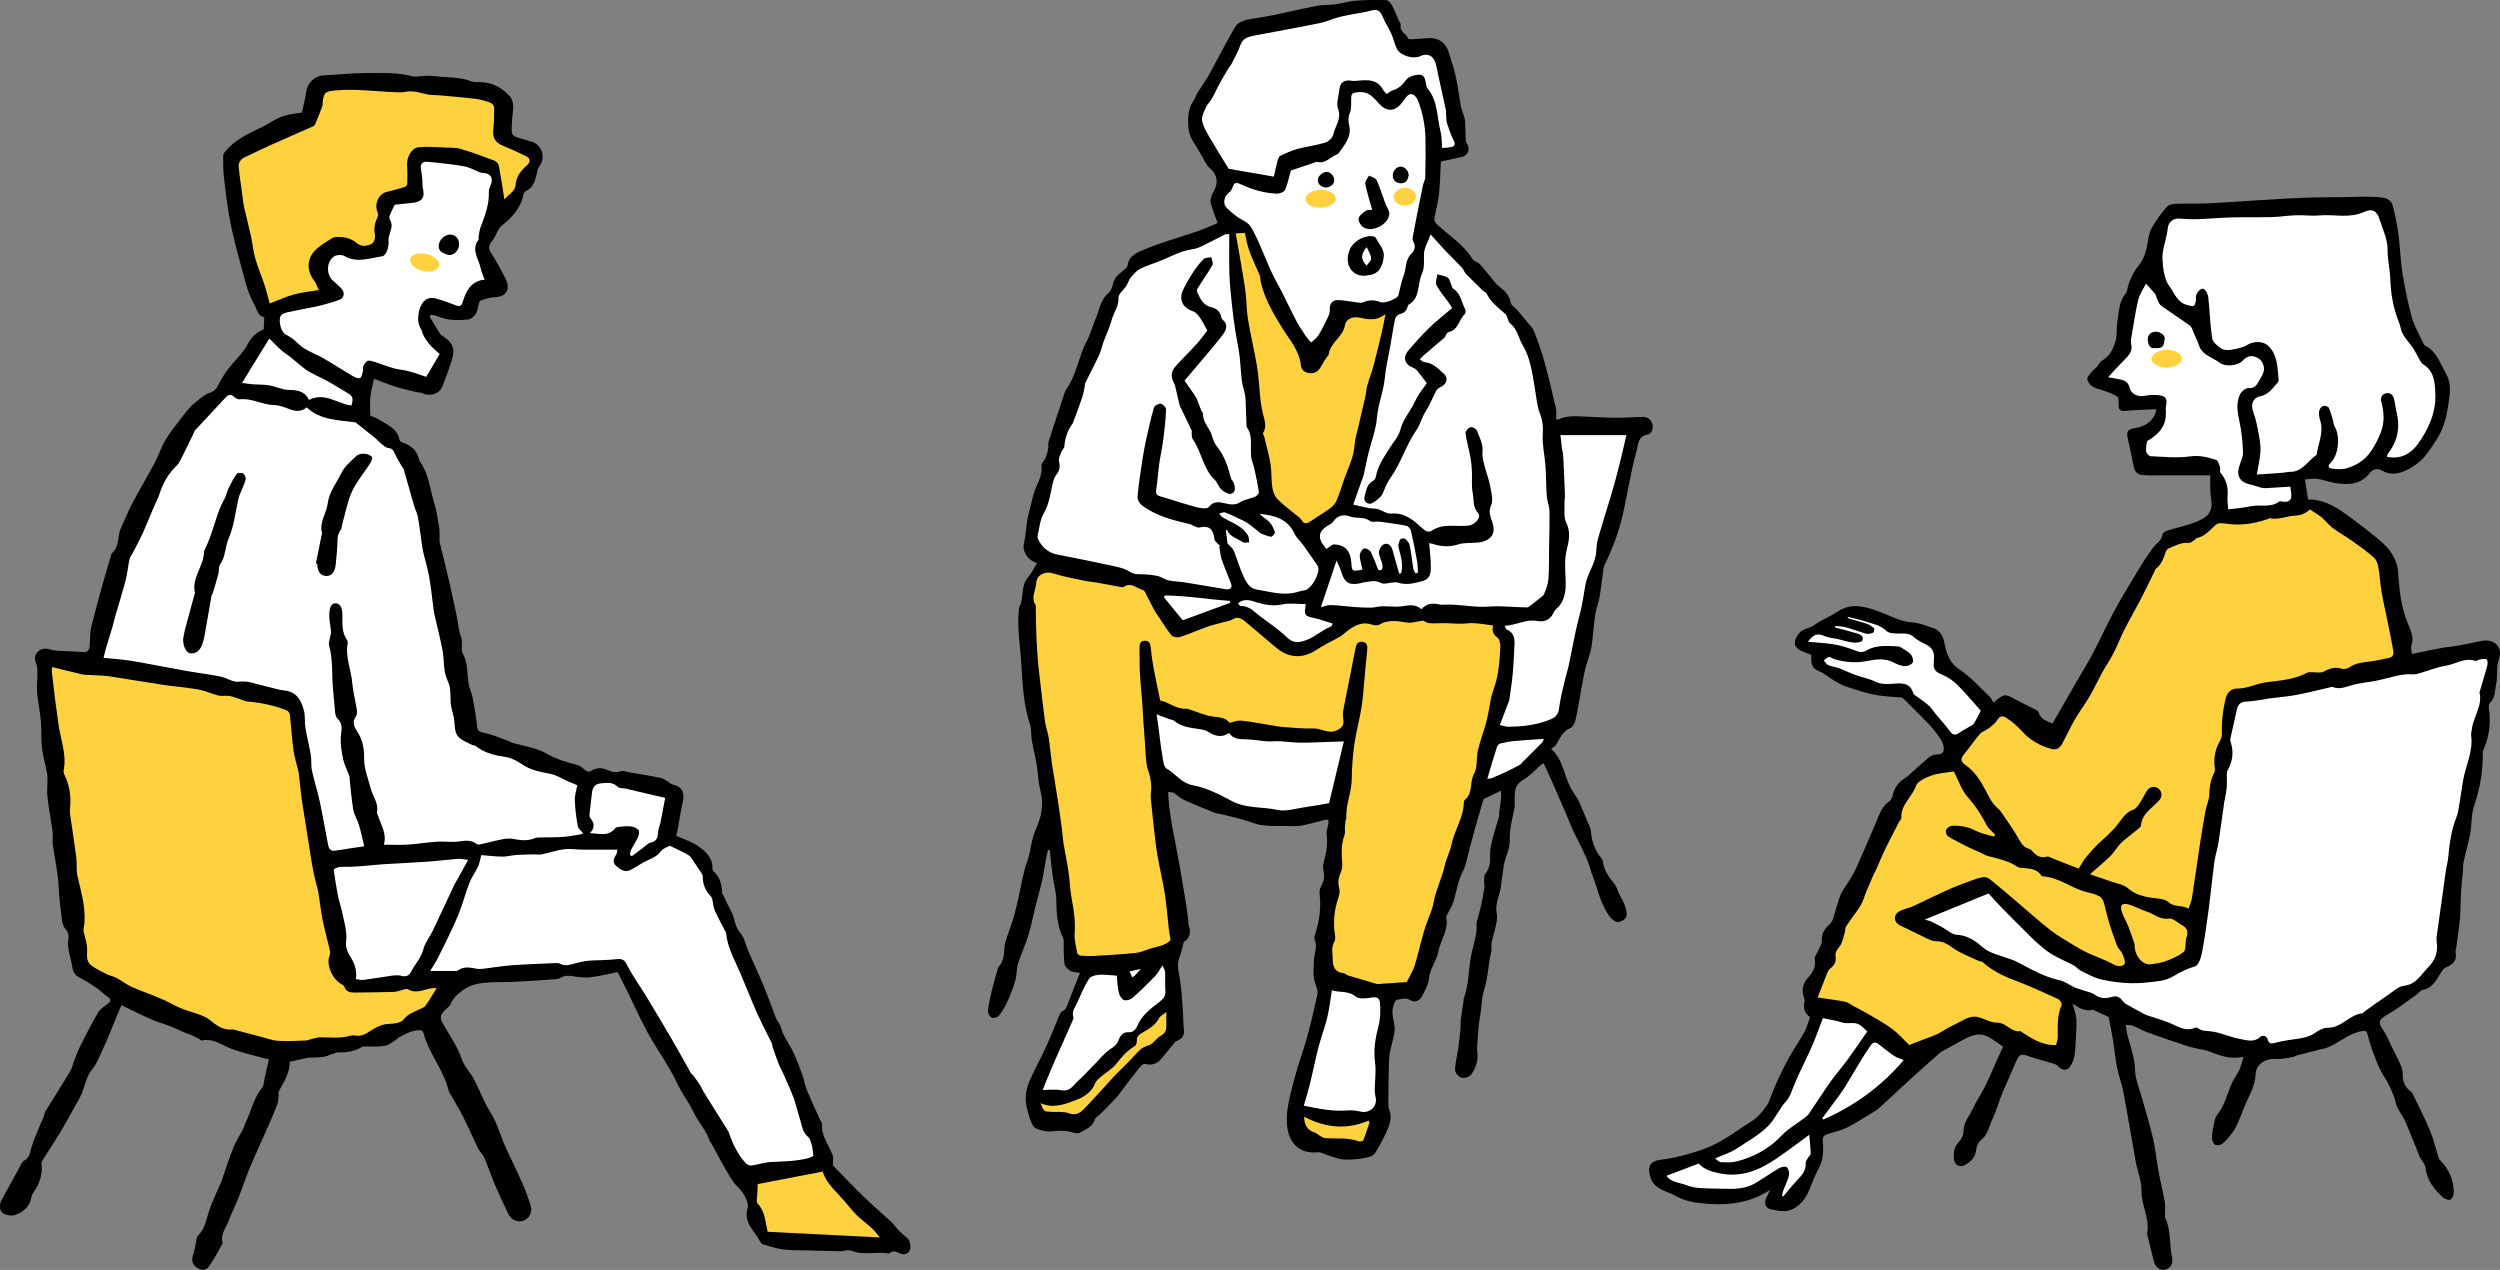
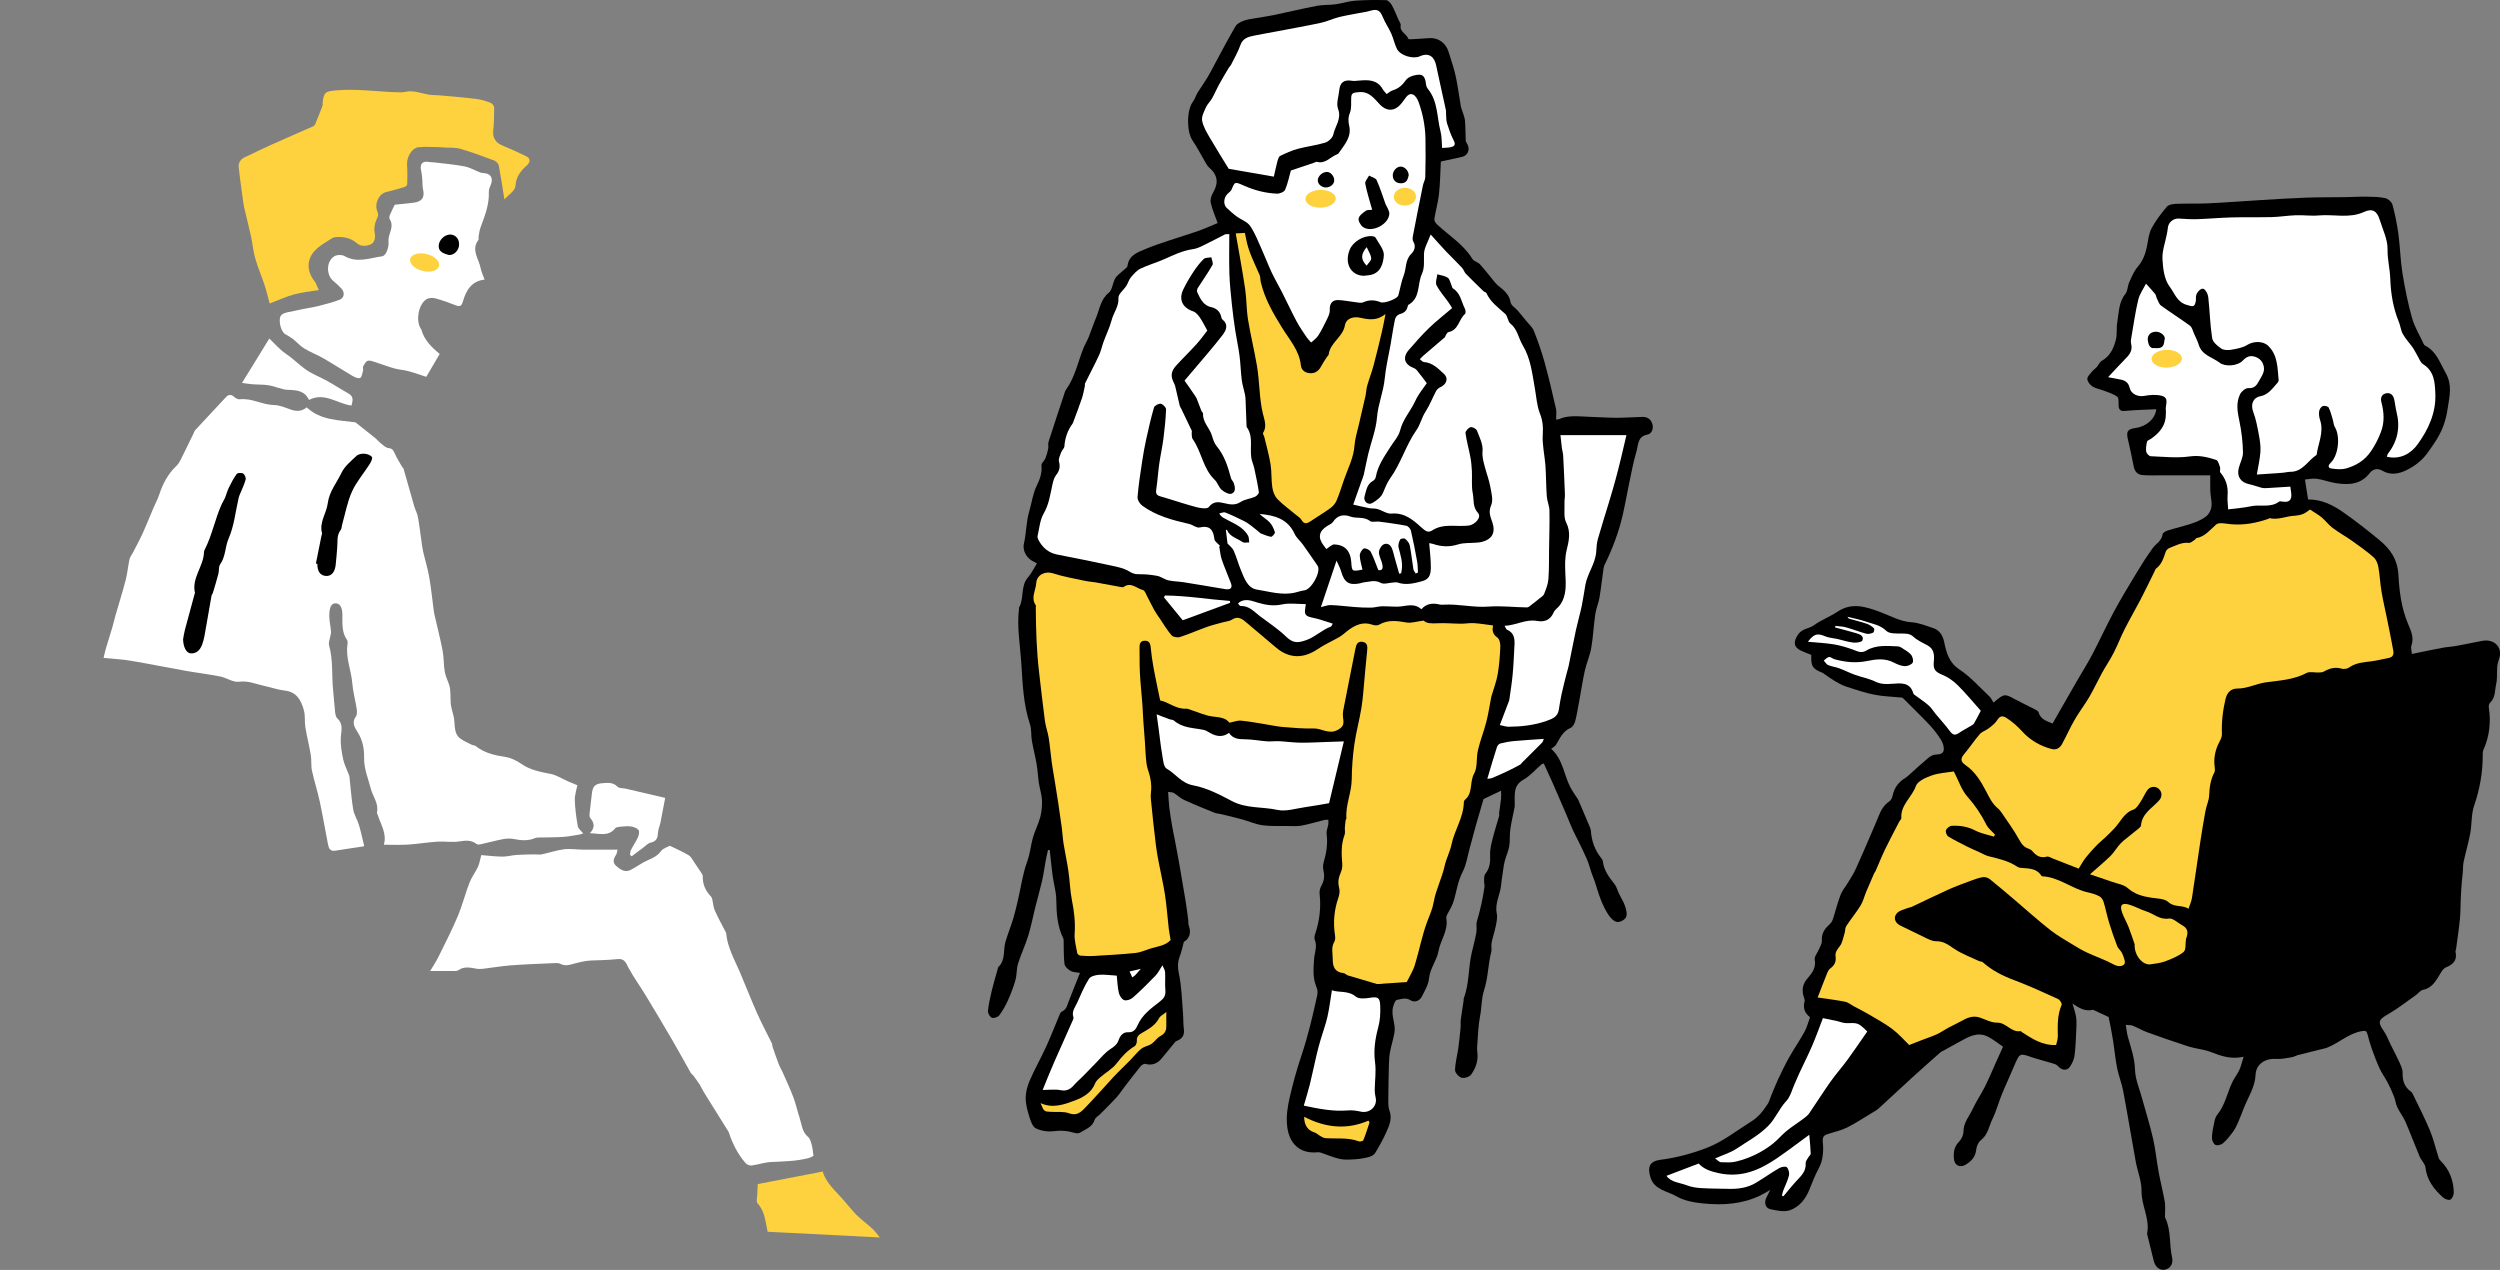
<svg xmlns="http://www.w3.org/2000/svg" id="_レイヤー_2" width="247.85mm" height="125.9mm" viewBox="0 0 702.58 356.88">
  <rect x="0" y="0" width="702.58" height="356.88" fill="#808080" stroke="none" />
  <g id="_レイヤー_1-2">
    <path d="M328.28,222.56c.12,1.61.17,3.04.34,4.46.21,1.72.5,3.44.79,5.15.2,1.2.47,2.38.7,3.57.4,2.1.81,4.2,1.18,6.3.66,3.8,1.32,7.6,1.94,11.4.28,1.72.48,3.46.71,5.19.06.46-.03.97.12,1.38.83,2.24.11,3.86-1.37,4.68-.43,1.61-.65,2.78-1.07,3.88-.64,1.66-.73,3.14-.32,5.01.79,3.65.84,7.46,1.16,11.21.12,1.43.04,2.87.23,4.29.21,1.53-.19,2.63-1.63,3.28-.31.14-.67.28-.87.53-1.31,1.57-2.55,3.21-3.89,4.74-1.16,1.32-2.62,1.84-4.42,1.36-.38-.1-1.06.31-1.36.69-1.59,1.95-3.12,3.97-4.65,5.97-.73.95-1.38,1.98-2.19,2.86-1.45,1.57-2.99,3.06-4.49,4.58-.53.53-1.36.96-1.56,1.6-.63,2.07-2.52,2.62-4.04,3.58-.38.24-1.04.28-1.48.14-2.01-.63-3.97-.79-6.1-.51-1.59.21-3.46-.1-4.9-.8-.91-.45-1.44-1.99-1.8-3.14-.54-1.74-1.06-3.58-1.06-5.38,0-1.65.47-3.4,1.14-4.92,1.43-3.28,3.19-6.4,4.68-9.66,1.31-2.87,2.44-5.83,3.66-8.73.15-.37.36-.85.67-.98,1.32-.55,1.52-1.77,1.95-2.9,1.01-2.66,2.09-5.29,3.16-7.98-.95-.18-1.91-.15-2.62-.55-.73-.42-1.64-1.21-1.73-1.93-.27-2.14-.18-4.32-.24-6.49,0-.23.01-.49-.08-.68-1.73-3.47-1.93-7.18-1.99-10.98-.04-2.21-.71-4.41-1.02-6.63-.32-2.4-.55-4.81-.81-7.21-.16-.03-.33-.07-.49-.1-.2.92-.43,1.84-.6,2.77-.37,1.98-.63,3.98-1.07,5.95-.57,2.48-1.29,4.93-1.91,7.4-.67,2.67-1.17,5.39-1.98,8.01-.81,2.64-2.03,5.15-2.85,7.79-.46,1.49-.33,3.16-.75,4.68-.54,1.93-1.26,3.82-2.09,5.65-.67,1.49-1.48,2.95-2.46,4.25-.38.5-1.52.88-2.07.67-.55-.21-1.16-1.26-1.1-1.88.19-1.92.62-3.83,1.07-5.72.48-2.02,1.09-4,1.65-6,.06-.22.06-.52.21-.66,2.1-1.99,1.29-4.79,2.01-7.15.65-2.15,1.49-4.25,2.15-6.4.53-1.76.95-3.55,1.36-5.34.84-3.6,1.32-7.33,2.59-10.78.8-2.16.96-4.34,1.54-6.48.54-2.01,1.56-3.89,2.1-5.9.41-1.54.57-3.19.51-4.78-.07-1.59-.62-3.16-.86-4.75-.27-1.82-.35-3.66-.66-5.47-.38-2.21-.96-4.39-1.34-6.6-.26-1.51-.04-3.14-.52-4.56-1.87-5.58-2.07-11.43-2.43-17.15-.33-5.13-1.3-10.29-.64-15.48,0-.06-.03-.13,0-.17,1.49-2.62.35-6,2.51-8.48.97-1.11,1.61-2.49,2.5-3.91-.07-.04-.36-.29-.7-.43-2-.78-3.43-3.05-2.94-5.16.7-2.97.6-6.01,1.49-9.03.7-2.36,1-4.99,2.11-7.23.93-1.89,1.53-3.66,1.33-5.77-.05-.58.81-1.2,1.09-1.88.36-.89.62-1.84.81-2.79.12-.6-.1-1.29.08-1.87,1.38-4.32,2.81-8.61,4.24-12.91.2-.61.33-1.28.69-1.79,2.56-3.57,3.36-7.87,4.96-11.84.41-1.01,1.02-1.94,1.42-2.96.73-1.82,1.33-3.69,2.09-5.49,1-2.38,1.22-5.06,3.53-6.93,1.02-.82,1.07-2.75,1.81-4.03.5-.87,1.46-1.47,2.21-2.2.44-.42,1.18-.82,1.24-1.3.39-3.08,2.9-3.84,5.15-4.8,2.11-.9,4.31-1.61,6.49-2.34,2.6-.88,5.24-1.67,7.84-2.55,1.14-.38,2.26-.87,3.38-1.32.85-.34,1.68-.71,2.49-1.05-.65-1.82-1.5-3.7-1.95-5.68-.2-.88.17-2.07.66-2.89,1.6-2.69,1.3-4.97-1.09-7.01-.42-.36-.73-.89-1.02-1.38-1.22-2.07-2.29-4.24-3.65-6.21-1.71-2.48-1.72-8.53.11-10.96.55-.73.79-1.69,1.27-2.47.89-1.46,1.9-2.85,2.79-4.31.66-1.08,1.23-2.22,1.83-3.34,1.99-3.68,3.93-7.4,6.03-11.01.43-.73,1.43-1.26,2.29-1.58,1.07-.41,2.24-.53,3.38-.73,1.77-.32,3.55-.55,5.31-.92,3.96-.83,7.9-1.79,11.88-2.55,1.74-.33,3.56-.2,5.32-.44,1.83-.25,3.62-.88,5.45-1.01,2.9-.21,5.83-.23,8.73-.15.56.02,1.26.8,1.6,1.4.72,1.3,1.25,2.7,1.86,4.07.23.53.71,1.11.63,1.59-.34,1.9,1.69,2.38,2.12,3.78.03.11.41.17.63.16,1.73-.1,3.47-.19,5.2-.33,2.53-.2,4.72,1.3,5.5,3.83.69,2.25,1.49,4.49,1.99,6.78.63,2.87.99,5.8,1.49,8.71.08.44.31.85.44,1.29.26.88.64,1.76.71,2.67.15,1.81.1,3.63.2,5.45.02.42.33.84.53,1.24.72,1.46,0,3.04-1.58,3.41-1.89.44-3.8.83-5.94,1.3-.17,3.15-.2,6.19-.53,9.2-.26,2.34-.95,4.64-1.3,6.97-.07.47.37,1.16.78,1.53,3.36,3.14,7.4,5.56,9.88,9.63.43.71,1.59.93,2.18,1.58,1.47,1.63,2.79,3.38,4.19,5.07.29.35.63.68.99.97,1.54,1.25,3.05,2.41,3.41,4.64.14.85,1.32,1.52,2,2.3.81.94,1.58,1.91,2.36,2.87.75.93,1.75,1.76,2.17,2.82,1.15,2.9,2.19,5.85,3.02,8.85,1.19,4.31,2.2,8.67,3.2,13.03.21.92.03,1.93.03,3.03.16-.01.52.04.79-.08,2.67-1.19,5.48-.77,8.25-.68,2.65.08,5.3.28,7.95.29,2.41,0,4.82-.19,7.23-.25,1.46-.04,2.49.68,2.86,2.09.34,1.29-.21,2.64-1.39,2.87-2.87.54-2.57,2.99-3.11,4.79-.9,3.01-1.45,6.13-2.1,9.21-.61,2.89-1.1,5.81-1.77,8.68-1.11,4.77-2.82,9.33-4.98,13.72-.19.39-.34.82-.4,1.24-.39,2.72-.67,5.45-1.13,8.16-.27,1.58-.95,3.09-1.18,4.67-.46,3.16-.6,6.36-1.14,9.5-.37,2.15-1.31,4.2-1.79,6.34-.66,2.98-1.1,6.01-1.66,9.01-.33,1.77-.61,3.55-1.08,5.29-.18.69-.68,1.58-1.26,1.82-2.2.92-3,2.91-4.09,4.72-.28.47-.87.75-1.38,1.17,3.38,3.03,3.57,7.38,5.45,10.91.4.75.88,1.45,1.33,2.16.3.49.69.94.92,1.45,1.08,2.48,2.12,4.97,3.17,7.47.13.32.27.66.29,1,.17,2.95,1.15,5.57,3.01,7.86.18.22.33.51.36.78.28,2.56,1.76,4.47,3.28,6.4.59.75.82,1.79,1.25,2.68.58,1.2,1.33,2.33,1.74,3.58.32.97.61,2.25.22,3.06-.35.72-1.73,1.44-2.52,1.31-.89-.15-1.81-1.11-2.37-1.95-.89-1.34-1.59-2.83-2.19-4.33-.67-1.66-1.12-3.41-1.69-5.1-.27-.81-.62-1.58-.9-2.39-.44-1.28-.77-2.61-1.3-3.86-.76-1.78-1.65-3.51-2.49-5.26-.5-1.03-1.05-2.02-1.52-3.06-.59-1.31-1.1-2.64-1.66-3.96-1.29-3-2.58-6-3.89-9-.81-1.85-1.67-3.69-2.56-5.63-.18.07-.48.11-.67.27-1.69,1.45-3.18,3.23-5.08,4.3-2.92,1.65-2.37,4.2-2.43,6.69,0,.35.03.71-.03,1.05-.4,2.06-.91,4.1-1.2,6.17-.23,1.59-.04,3.24-.31,4.82-.24,1.41-.91,2.74-1.26,4.13-.3,1.2-.43,2.44-.61,3.67-.16,1.05-.32,2.1-.42,3.15-.26,2.65-1.8,5.07-1.21,7.9.23,1.09-.04,2.32-.26,3.45-.32,1.62-.88,3.19-1.2,4.81-.17.82.11,1.74-.09,2.54-.92,3.57-.86,7.28-2.05,10.88-.72,2.16-.62,4.81-1.1,7.24-.51,2.58-.55,5.25-.77,7.88-.06.68-.1,1.37,0,2.04.34,2.4-.4,4.56-1.73,6.43-.46.65-1.91,1.11-2.7.89-.78-.22-1.83-1.4-1.82-2.15.04-2.05.62-4.09.91-6.15.27-1.93.46-3.88.65-5.83.07-.69-.06-1.39.03-2.07.24-1.82.54-3.63.81-5.44.03-.23-.03-.49.05-.69,1.59-4.12,1.23-8.59,2.24-12.81.45-1.88.95-3.76,1.29-5.66.19-1.06-.12-2.23.18-3.24.94-3.18,1.68-6.4,2.12-9.69.07-.5-.16-1.03-.13-1.54.04-.68-.04-1.54.33-2,1.33-1.63,1.45-3.4,1.37-5.4-.07-1.53.36-3.1.73-4.61.52-2.08,1.2-4.13,1.78-6.19.09-.32,0-.68.03-1.02.17-1.29.39-2.57.53-3.87.07-.66.01-1.34.01-2.3-1.82.87-3.44,1.64-4.93,2.35-.72,2.45-1.45,4.9-2.14,7.35-.61,2.16-1.16,4.34-1.76,6.51-.61,2.21-.92,4.58-1.96,6.57-1.48,2.83-1.74,5.94-2.75,8.85-.37,1.07-1.04,2.02-1.54,3.05-.17.35-.38.78-.32,1.12.65,3.45-1.64,6.2-2.21,9.36-.48,2.63-2.37,4.77-2.64,7.59-.17,1.77-1.2,3.5-2.04,5.14-.64,1.25-2.06,1.69-3.16,1-1.38-.86-2.62-.32-3.84-.09-.47.09-.87,1.24-1.06,1.97-.66,2.44.81,4.8.39,7.22-.32,1.84-.92,3.64-1.26,5.48-.22,1.18-.26,2.41-.3,3.62-.09,3.21-.15,6.43-.17,9.65,0,1.04-.05,2.16.31,3.11.81,2.15.05,4.05-.77,5.89-.93,2.11-2.06,4.14-3.26,6.11-.34.55-1.17.94-1.85,1.12-1.21.32-2.47.52-3.72.6-1.43.09-2.92.22-4.29-.08-1.83-.39-3.58-1.17-5.37-1.77-.26-.09-.56-.15-.83-.12-4.97.53-8.04-2.29-8.63-7.19-.35-2.88.1-5.57.71-8.25.89-3.87,1.94-7.73,3.21-11.49,1.9-5.63,3.25-11.38,4.51-17.18.32-1.46-.27-2.3-.62-3.49-.61-2.08-.41-4.46-.26-6.7.13-1.81.98-3.56.19-5.44-.2-.47-.03-1.16.14-1.7,1.2-3.61,1.65-7.29,1.23-11.09-.08-.76.08-1.67.46-2.32.82-1.41.98-2.8.61-4.36-.17-.7-.14-1.53.06-2.23.77-2.62,1.2-5.24.84-7.99-.12-.86.32-1.79.46-2.69.06-.42.03-.86.03-1.29-.38,0-.77-.07-1.13.02-2.12.52-4.22,1.19-6.36,1.59-1.35.25-2.77.13-4.16.12-2.31-.03-4.64.1-6.92-.22-1.91-.27-3.74-1.11-5.63-1.63-1.95-.54-3.92-.99-5.88-1.47-.68-.17-1.4-.19-2.04-.45-2.84-1.15-5.68-2.3-8.47-3.58-1.02-.47-1.86-1.34-2.83-1.93-.36-.22-.87-.18-1.63-.32Z" />
    <path d="M400.15,174.45c.72.77,2.22.79,3.87.7,2.19-.11,4.4.12,6.6.13,1.21,0,2.43-.24,3.63-.16,1.76.11,3.51.42,5.36.65-.32,1.35-.14,2.46,1.2,3.4.59.42.87,1.67.83,2.52-.11,2.58-.3,5.18-.73,7.73-.32,1.94-1.05,3.82-1.6,5.72-.06.22-.17.44-.21.66-.46,2.36-.8,4.76-1.4,7.08-.69,2.69-1.73,5.28-2.36,7.98-.51,2.17-.05,4.74-1.07,6.56-1.32,2.36-.26,5.42-2.55,7.32-.2.17-.34.52-.34.79-.08,4.23-2.62,7.74-3.45,11.74-.43,2.1-1.49,4.04-1.93,6.03-.77,3.53-2.49,6.74-3.09,10.23-.33,1.95-1.09,3.55-1.76,5.32-1.51,3.98-2.27,8.23-3.53,12.32-.53,1.73-1.55,3.31-2.28,4.82-2.69.18-5.44.37-8.2.55-.06,0-.12.02-.17,0-2.72-.8-5.45-1.59-8.17-2.42-.43-.13-.8-.61-1.22-.65-2.44-.24-3.06-1.77-3.04-3.92.02-1.65-.52-3.32.47-4.92.29-.48.25-1.26.16-1.87-.56-3.61-.22-7.1.98-10.55.29-.83.43-1.86.2-2.68-.41-1.52-.21-2.83.4-4.22.34-.77.54-1.69.47-2.52-.23-2.77-.36-5.5.65-8.18.23-.61.04-1.38.08-2.07.04-.66.11-1.32.2-1.97.03-.22.24-.44.23-.65-.25-3.74,1.46-7.19,1.5-10.91.03-3.28.28-6.59.74-9.84.49-3.46,1.44-6.86,2-10.32.43-2.68.59-5.41.85-8.12.25-2.59.46-5.19.74-7.77.13-1.19.17-2.37-1.3-2.59-1.46-.22-1.79.87-2.02,2.07-1.11,5.74-2.3,11.48-3.4,17.22-.16.83-.1,1.73.02,2.58.19,1.43-.17,2.14-1.62,2.91-2.47,1.31-4.45-.49-6.69-.43-2.86.08-5.74-.18-8.6-.41-1.66-.13-3.31-.51-4.96-.77-2.29-.36-4.58-.81-6.89-1.02-.97-.09-1.99.34-3.26.58-1.04-1.47-2.92-1.51-4.87-1.77-1.91-.25-3.75-1.12-5.62-1.71-.55-.17-1.12-.49-1.67-.46-2.89.17-4.99-1.91-7.28-2.31-.66-3.2-1.3-6.08-1.83-8.98-.37-2-.65-4.01-.85-6.04-.11-1.12-.52-1.81-1.68-1.77-1.21.05-1.48.87-1.45,1.95.06,2.38-.02,4.76.11,7.13.15,2.9.47,5.78.69,8.68.12,1.59.16,3.18.27,4.77.13,1.9.29,3.8.43,5.69.15,2.12.2,4.25.47,6.35.16,1.25.7,2.44.98,3.67.2.91.33,1.84.35,2.77.03,1.13-.23,2.28-.12,3.4.41,4.33.9,8.65,1.41,12.96.19,1.61.48,3.2.78,4.79.58,3.07,1.31,6.11,1.78,9.19.48,3.15.7,6.33,1.06,9.5.12,1.02.33,2.03.53,3.26-1.41,1.59-3.71,1.79-5.8,2.44-1.33.41-2.63,1.05-3.98,1.19-3.92.4-7.86.62-11.8.85-1.24.07-2.49.01-3.73-.09-.34-.03-.87-.39-.92-.67-.33-1.84-.87-3.73-.74-5.56.23-3.21-.16-6.29-.78-9.42-.52-2.64-.57-5.36-.96-8.03-.37-2.57-.95-5.11-1.36-7.67-.25-1.53-.31-3.1-.52-4.64-.32-2.39-.67-4.78-1.03-7.17-.3-1.99-.63-3.97-.95-5.96-.28-1.76-.61-3.52-.85-5.28-.31-2.28-.49-4.59-.85-6.86-.25-1.56-.84-3.08-1.05-4.64-.61-4.58-1.11-9.18-1.65-13.77-.72-6.06-.88-12.15-.93-18.25,0-.17.09-.4.01-.52-1.48-2.11-.02-4.17.12-6.24.16-2.38,2.52-3.47,4.68-2.77,2.9.95,5.95,1.45,8.94,2.11,1.01.22,2.06.27,3.09.45,2.44.43,4.87.9,7.31,1.34.17.03.4.05.51-.04,2.1-1.55,3.7.43,5.49.86.49.12.8,1.11,1.14,1.73.7,1.3,1.32,2.63,2.03,3.92.45.81,1,1.56,1.52,2.32,1.08,1.6,2.07,3.3,3.33,4.75.43.5,1.69.69,2.38.46,2.58-.83,5.06-1.94,7.62-2.85,1.51-.54,3.09-.9,4.63-1.33.78-.22,1.69-.26,2.33-.69,1.56-1.04,2.7-.36,3.86.63,2.87,2.44,5.75,4.87,8.63,7.29,3.59,3.01,7.56,3.07,11.5.42,1.99-1.34,4.22-2.32,6.3-3.53.83-.49,1.53-1.19,2.31-1.77,2.06-1.54,4.22-2.56,6.89-1.62.56.2,1.38.28,1.84.01,2.5-1.46,5.04-1.11,7.71-.64,1.35.24,2.83-.28,4.88-.53Z" fill="#fdd23e" />
    <path d="M342.64,153.55c.23,1.24.32,2.53.72,3.71.77,2.25,1.74,4.42,2.58,6.65.48,1.28-.12,1.89-1.55,1.66-3.92-.65-7.83-1.33-11.75-1.95-1.42-.23-2.89-.21-4.29-.53-1.09-.25-2.06-1.05-3.14-1.26-1.73-.32-3.51-.5-5.27-.46-1.13.03-1.84-.33-2.79-.89-1.42-.85-3.2-1.18-4.87-1.54-5.04-1.09-10.09-2.11-15.14-3.09-2.47-.48-4.13-1.92-5.27-4.06-.18-.35-.36-.82-.28-1.17.5-2.13.66-4.49,1.72-6.31,1.49-2.57,1.83-5.31,2.44-8.05.21-.93.44-1.97,1.01-2.69.96-1.21,1.27-2.32.85-3.86-.21-.77.32-1.78.63-2.64.21-.58.85-1.08.89-1.64.16-2.36.89-4.47,2.29-6.37.17-.23.23-.53.33-.8.78-2.12,1.6-4.22,2.31-6.35.37-1.09.56-2.25.81-3.38.06-.28-.03-.61.09-.85,1.29-2.62,2.67-5.2,3.9-7.85.56-1.19.82-2.52,1.27-3.77.75-2.06,1.74-4.05,2.29-6.15.54-2.08,2.06-3.78,1.9-6.21-.07-1.07,1.47-2.21,2.21-3.37.48-.76.71-1.71,1.28-2.38.78-.93,1.64-1.95,2.7-2.46,2.17-1.05,4.53-1.69,6.73-2.68,2.59-1.16,5.09-2.38,7.98-2.79,1.65-.23,3.2-1.23,4.75-1.96,1.44-.68,2.82-1.47,4.24-2.17.23-.11.54-.06,1.26-.11,0,3.82-.09,7.54.03,11.24.1,2.92.42,5.84.72,8.75.25,2.45.59,4.88.96,7.31.35,2.29.86,4.56,1.16,6.85.3,2.28.34,4.58.63,6.86.17,1.36.62,2.69.9,4.04.11.5.15,1.02.17,1.53.1,2.44.19,4.89.28,7.33,0,.12,0,.26.06.34,2.15,2.97.49,6.55,1.54,9.69.22.65.44,1.31.59,1.98.46,2.19.95,4.39,1.27,6.61.05.39-.62,1.09-1.11,1.3-1.31.56-2.85.7-4.01,1.45-1.58,1.03-3.04.71-4.61.34-1.62-.38-3.05-.6-4.36,1.11-.45.58-2.38.31-3.52,0-3.4-.91-6.74-2.07-10.13-3.04-1.24-.36-1.24-1.03-1.08-2.1.36-2.35.5-4.73.83-7.08.33-2.33.86-4.64,1.16-6.97.35-2.75.64-5.52.75-8.29.02-.54-.9-1.48-1.49-1.57-.59-.09-1.75.52-1.9,1.04-.86,2.92-1.52,5.9-2.18,8.88-.45,2.03-.82,4.08-1.13,6.14-.51,3.38-1.04,6.76-1.32,10.17-.06.78.64,1.91,1.33,2.41,3.92,2.87,8.52,4.08,13.17,5.14,1,.23,2.05,1.17,2.9.99,2.92-.65,3.89.62,4.2,3.27.08.69,1.04,1.28,1.6,1.92l-.25.15Z" fill="#fff" />
    <path d="M399.44,171.2c-1.71-1.56-3.56-1.08-5.5-.81-1.8.25-3.68-.06-5.52-.01-1.03.02-2.06.36-3.09.38-1.59.03-3.18-.06-4.76-.18-2.19-.16-4.38-.47-6.57-.54-.94-.03-1.89.38-2.79.58,1.43-4.25,2.88-8.58,4.4-13.08.48,1.12,1.04,2.13,1.35,3.22.85,2.92,2.19,3.79,5.18,3.18.4-.08.78-.25,1.19-.29,1.56-.15,3.03-.77,4.7.15.88.49,2.33-.04,3.52-.1.4-.02.84-.12,1.2,0,2.37.82,4.59.25,6.92-.37,2.25-.6,2.42-2.21,2.44-3.86.02-2.21-.28-4.42-.46-6.83.2.04.67.08,1.11.23,2.33.79,4.59.89,7.02.12,1.59-.5,3.39-.34,5.09-.49.52-.05,1.05-.07,1.55-.2,2.91-.75,3.93-2.6,2.99-5.46-.53-1.6-1.2-2.94-.34-4.87.64-1.44.05-3.51-.26-5.25-.34-1.85-1.03-3.63-1.51-5.46-.38-1.46-.81-2.81-.66-4.5.17-1.87-.85-3.9-1.58-5.77-.2-.51-1.31-1.09-1.8-.94-.61.18-1.48,1.14-1.41,1.65.3,2.25.94,4.45,1.36,6.69.25,1.32.37,2.67.44,4.02.1,2.06-.17,4.19.24,6.18.38,1.84-.11,3.83,1.48,5.58,1.11,1.22-.93,3.31-2.57,3.52-3.44.44-7.11-.74-10.34,1.39-.96.63-1.72.28-2.6-.51-2.5-2.24-4.95-4.58-8.83-4.24-1.26.11-2.59-.9-3.92-1.28-.75-.21-1.59-.1-2.36-.25-1.38-.26-2.74-.61-4.46-1,.79-2.24,1.54-4.33,2.28-6.43.23-.65.53-1.29.69-1.96.43-1.9.76-3.82,1.22-5.71.84-3.48,2.22-6.91,2.5-10.43.3-3.74,1.81-7.13,2.16-10.82.31-3.24,1.09-6.44,1.66-9.66.41-2.37.75-4.75,1.25-7.1.11-.53.68-1.22,1.17-1.36,1.18-.32,2.03-.82,2.34-2.06.05-.22.11-.53.27-.62,3.41-1.94,2.44-5.76,3.74-8.6.86-1.87.54-3.78.61-5.73.06-1.66,1.09-3.28,1.88-5.43,1.64,1.82,3.01,3.39,4.44,4.89,1.43,1.51,2.95,2.94,4.37,4.46.45.48.62,1.22,1.08,1.7,1.61,1.66,3.28,3.27,4.94,4.88.24.23.74.3.85.56,1.13,2.54,3.33,4.05,5.28,5.84.71.65.7,2.12,1.43,2.7,2.02,1.6,2.26,4.08,3.45,6.06,2.28,3.78,2.69,8,3.44,12.17.42,2.35.55,4.82,1.4,7,.79,2.01.97,3.8.82,5.95-.2,2.88.54,5.81.75,8.72.2,2.88.17,5.77.38,8.65.1,1.36.73,2.69.75,4.04.07,3.65-.06,7.3-.11,10.95-.04,2.77.03,5.55-.19,8.31-.11,1.42-.68,2.83-1.21,4.18-.2.51-.85.85-1.32,1.24-.7.58-1.4,1.15-2.13,1.69-.43.32-.9.83-1.35.82-3.63-.05-7.28-.5-10.88-.23-4.25.32-8.38-.8-12.59-.54-.35.02-.71.04-1.04-.04-1.92-.46-3.7-.35-5.17,1.31Z" fill="#fff" />
    <path d="M362.74,47.93c2.26-.76,4.53-1.53,6.8-2.29.16-.06.35-.22.48-.18,2.41.72,3.81-1.34,5.69-2.07.16-.06.35-.14.44-.27,1.6-2.36,3.75-4.51,3.02-7.78-.28-1.23-.33-2.34.2-3.64.53-1.3.27-2.92.37-4.4.09-1.33.89-1.27,2.03-1.4,3.04-.35,4.43,1.83,6.1,3.54,1.53,1.57,3.41,1.92,5.09.52.66-.55,1.2-1.26,1.7-1.97.63-.9,1.34-1.93,2.47-1.41.71.32,1.27,1.34,1.56,2.16.59,1.62,1.05,3.31,1.37,5,.31,1.68.51,3.4.54,5.11.07,3.63.04,7.27-.05,10.91-.02.78-.5,1.54-.66,2.32-.96,4.71-1.9,9.41-2.8,14.13-.11.55-.17,1.28.1,1.7.85,1.33.19,2.67-.52,3.36-1.81,1.74-1.39,4.11-2.17,6.1-.71,1.81-1,3.79-1.54,5.68-.26.9-3.89,2.3-4.95,1.88-1.66-.67-3.23-.73-4.9.02-.61.27-1.46.05-2.19-.03-1.61-.18-3.21-.54-4.82-.6-1.75-.07-2.48,1.09-2.39,2.85.04.87-.43,1.81-.83,2.64-.74,1.54-1.51,3.07-2.42,4.5-.49.76-1.32,1.3-1.99,1.94-.42-.48-.9-.93-1.25-1.45-.98-1.48-2.01-2.94-2.84-4.5-1.42-2.66-2.68-5.41-4.05-8.1-.96-1.9-2.05-3.74-2.96-5.66-.97-2.06-1.76-4.2-2.7-6.28-1.04-2.3-1.93-4.71-3.34-6.77-.81-1.19-2.53-1.74-3.78-2.66-.98-.72-1.87-1.55-2.77-2.37-1.06-.96-.92-2.91.25-4.04.37-.36.87-.68,1.06-1.12.97-2.3.89-2.29,3.56-1.11,2.98,1.32,6.02,2.09,9.22,2.23.77.03,2.03-.49,2.29-1.09.76-1.77,1.13-3.7,1.61-5.38Z" fill="#fff" />
    <path d="M389.68,26.43c-.43-.53-.82-.89-1.07-1.34-1.56-2.74-4.1-2.68-6.73-2.44-.66.06-1.35.15-1.99.04-2.14-.36-3.31.48-3.51,2.63-.16,1.76-.91,3.75-.35,5.24,1.08,2.86-.84,4.88-1.33,7.26-.18.9-1.37,1.98-2.31,2.27-2.51.77-5.16,1.06-7.7,1.74-1.7.46-3.34,1.22-4.93,1.99-.4.2-.61.95-.76,1.49-.37,1.39-.66,2.8-1.01,4.33-4.01-.7-7.95-1.38-12.68-2.2-1.42-2.32-3.37-5.4-5.2-8.55-.92-1.58-1.93-3.22-2.27-4.96-.23-1.16.55-2.59,1.09-3.81.39-.88,1.19-1.58,1.67-2.43.71-1.25,1.25-2.58,1.94-3.84.89-1.62,1.84-3.2,2.78-4.79.18-.3.48-.53.63-.83.91-1.84,1.97-3.63,2.64-5.55.69-1.98,2.25-2.34,3.9-2.68,2.2-.45,4.42-.82,6.63-1.24,4.03-.77,8.08-1.49,12.09-2.35,1.68-.36,3.26-1.12,4.93-1.56,1.67-.44,3.4-.71,5.1-1.05,1.29-.26,2.62-.4,3.87-.78,1.91-.58,2.75-.11,3.48,1.72.65,1.63,1.69,3.1,2.41,4.71.62,1.39.91,2.94,1.59,4.29.95,1.89,4.52,2.94,6.45,2.07,2.81-1.25,4.14.49,4.57,2.58.87,4.18,1.83,8.34,2.73,12.52.09.44.02.91.06,1.37.07.81.03,1.65.27,2.4.52,1.61,1.06,3.25,1.85,4.74.75,1.42.07,1.78-1.07,1.99-.62.11-1.25.1-2.17.16-.14-1.62-.06-3.18-.44-4.63-1.04-4.03-.71-8.47-3.56-11.97-.27-.33-.47-.81-.51-1.24-.13-1.3-.49-2.77-1.88-2.74-1.31.02-3.11.56-3.78,1.52-1.01,1.44-2.07,2.37-3.69,2.87-.59.18-1.09.65-1.75,1.06Z" fill="#fff" />
    <path d="M389.38,88.23c-.42,2.11-.68,3.57-1.02,5-.76,3.19-1.51,6.38-2.36,9.55-.51,1.89-1.24,3.72-1.77,5.6-.27.94-.28,1.95-.49,2.91-.6,2.71-1.27,5.41-1.88,8.13-.44,1.93-1.06,3.85-1.2,5.8-.25,3.44-1.84,6.39-2.93,9.54-.68,1.98-1.3,3.98-2.11,5.91-.33.79-.97,1.56-1.67,2.07-1.82,1.33-3.78,2.48-5.64,3.74-1.02.7-1.82.92-2.57-.4-.32-.57-1-.95-1.53-1.4-1.74-1.46-3.61-2.79-5.19-4.41-.78-.81-1.28-2.1-1.45-3.24-.33-2.15-.16-4.37-.5-6.52-.41-2.56-1.13-5.08-1.73-7.61-.1-.44-.52-1.02-.36-1.27,1.15-1.85.34-3.67-.08-5.43-1.04-4.41-.9-8.94-1.65-13.37-.74-4.37-1.81-8.68-2.52-13.06-.46-2.85-.39-5.78-.81-8.64-.77-5.17-1.74-10.3-2.64-15.54.86-.05,1.65-.09,2.57-.14.11.54.23,1.03.32,1.53.64,3.66,2.36,6.91,3.81,10.26.27.61.18,1.36.34,2.03,1.12,4.76,3.5,8.82,6.08,12.98,1.99,3.21,4.78,6.29,5.19,10.43.13,1.34,1.19,2.12,2.58,2.2,1.52.09,2.49-.73,3.17-2.04.46-.88,1.04-1.7,1.58-2.54.16-.24.46-.46.49-.71.41-3.32,3.95-4.83,4.55-8.13.41-2.23,2.67-2.53,4.33-2.17,2.41.53,4.63.93,7.11-1.06Z" fill="#fdd23e" />
    <path d="M438.54,122.29h18.54c-.52,2.21-1.03,4.42-1.56,6.62-.48,1.95-.96,3.89-1.49,5.83-.59,2.17-1.23,4.32-1.88,6.48-1.02,3.4-2.12,6.78-3.08,10.2-.33,1.15-.4,2.39-.48,3.6-.22,3.38-2.47,6.1-3.05,9.36-.35,1.98-.62,3.99-1.03,5.96-.48,2.25-1.13,4.46-1.62,6.71-.72,3.34-1.35,6.7-2.04,10.05-.15.71-.39,1.41-.57,2.12-.48,1.91-.98,3.81-1.4,5.73-.32,1.47-.57,2.95-.79,4.44-.3,1.99-1.64,2.56-3.39,3.18-3.51,1.25-7.09,1.63-10.74,1.67-.67,0-1.34-.25-2.46-.48.84-2.22,1.61-4.24,2.38-6.26.1-.27.24-.54.28-.82.33-2.35.72-4.7.94-7.07.26-2.8.37-5.62.52-8.43.1-1.79-.17-3.39-2.09-4.2-.25-.11-.36-.54-.7-1.11,3.23-.12,5.92-1.95,9.12-1.37,2.06.38,3.77-.25,4.69-2.42.32-.75,1.18-1.26,1.69-1.95,2.04-2.75,1.72-5.93,1.58-9.08-.1-2.21-.15-4.32.4-6.59.57-2.32,1.21-4.95-.15-7.59-.77-1.49-.41-3.59-.49-5.41-.04-.86.15-1.72.12-2.58-.13-3.63-.3-7.27-.49-10.9-.04-.69-.27-1.36-.36-2.05-.16-1.23-.27-2.47-.4-3.62Z" fill="#fff" />
    <path d="M345.38,205.95c1.11,1.68,2.71,1.8,4.49,1.81,2.07.01,4.14.43,6.22.58,1.09.08,2.19-.1,3.28-.05,1.99.1,3.98.39,5.97.42,2.36.04,4.72-.11,7.08-.18,1.71-.05,3.42-.11,5.25-.18-1.48,6.18-2.86,11.94-4.16,17.37-2.07.35-4.35.78-6.64,1.1-2.64.36-5.44,1.32-7.9.78-4.24-.93-8.73-.33-12.79-2.49-3.45-1.84-7.09-3.71-10.86-4.41-3.35-.62-4.92-3.26-7.45-4.69-.92-.52-1.02-2.66-1.28-4.11-.4-2.22-.62-4.47-.92-6.71-.19-1.41-.39-2.81-.62-4.46.43.17.86.35,1.29.52.8.31,1.59.62,2.4.9.38.13.89.09,1.16.33,2.4,2.14,5.47,2.04,8.34,2.63.38.08.77.23,1.1.44,1.92,1.21,3.86,1.97,6.06.4Z" fill="#fff" />
    <path d="M366.41,310.72c.61-2.13,1.23-4.08,1.72-6.06.66-2.69,1.21-5.4,1.84-8.09.35-1.5.76-3,1.19-4.48.61-2.1,1.4-4.16,1.88-6.29.55-2.42.84-4.89,1.27-7.51,2.09.74,4.58,0,6.73,1.79.84.71,2.68.53,3.99.32,2.19-.34,2.76-.05,2.85,2.15.09,2.1,0,4.12-.57,6.23-.85,3.15-1.33,6.38-.88,9.75.35,2.55-.06,5.2-.09,7.81,0,.68.09,1.38.25,2.05.6,2.47-1.64,4.59-4.17,4.01-1.17-.27-2.42-.44-3.61-.34-4.12.35-8.08-.43-12.4-1.34Z" fill="#fff" />
    <path d="M293.03,306.3c.42-1.03.76-1.91,1.12-2.78.76-1.82,1.5-3.64,2.29-5.44,1.62-3.69,3.28-7.36,4.91-11.05.16-.36.43-.84.32-1.14-.6-1.68.53-2.89,1.11-4.22.99-2.25,1.95-4.53,3.25-6.59.44-.71,1.82-1.06,2.81-1.14,1.55-.12,3.12.13,5.01.24.17,1.61.21,3.26.58,4.84.18.78.83,1.81,1.5,2.04.68.23,1.85-.17,2.44-.7,2.21-1.96,4.31-4.05,6.36-6.17.69-.71,1.13-1.67,1.95-2.91.3.74.72,1.32.75,1.91.1,1.71-.08,3.44.08,5.15.13,1.48-.45,2.27-1.6,3.16-2.39,1.85-4.89,3.65-6.19,6.58-.48,1.09-1.09,2.1-2.67,2.01-1.38-.08-2.23.91-2.66,2.15-.42,1.22-1.22,1.87-2.32,2.57-1.56.99-2.75,2.56-4.09,3.9-1.2,1.21-2.37,2.45-3.56,3.66-.86.87-1.8,1.65-2.6,2.57-1.03,1.19-2.1,1.76-3.8,1.42-1.5-.3-3.1-.06-5-.06Z" fill="#fff" />
    <path d="M344.97,152.74c-.16-1.31-.31-2.53-.46-3.8,0,0,.28-.07.29-.03.84,1.96,2.89,2.37,4.42,3.43.43.3,1.22.07,1.85.09-.1-.63-.03-1.36-.32-1.88-1.49-2.68-4.35-3.55-6.8-4.96-.47-.27-.91-.57-1.31-1.29.57-.11,1.24-.46,1.69-.28,1.77.69,3.48,1.53,5.19,2.36.67.33,1.31.76,1.91,1.21.91.68,1.77,1.42,2.65,2.13.04.04.06.11.11.13.99.36,1.97.85,3,1,.32.05,1.19-.95,1.1-1.26-.3-1-.77-2.04-1.47-2.79-.82-.88-1.96-1.47-2.82-2.37,4.16.37,7.88,1.35,9.82,5.59.51,1.12,1.58,1.97,2.32,3,1.37,1.91,2.69,3.86,4.03,5.8.07.09.14.19.19.29.86,1.81-1.86,6.59-3.83,6.81-.85.09-1.67.4-2.51.6-3.69.87-7.29-.27-10.83-.84-2.62-.42-3.55-3.27-4.5-5.57-.73-1.77-1.21-3.64-1.99-5.38-.35-.78-1.16-1.35-1.73-1.98Z" fill="#fff" />
    <path d="M393.21,161.21c-.41-1.44-.81-2.88-1.22-4.31-.27-.94-.46-1.92-.83-2.83-.44-1.06-1.45-1.6-2.41-1.03-.64.38-1.23,1.43-1.22,2.18,0,1.05.64,2.09.9,3.16.25,1.05.27,2.06-1.09,1.83-.73-1.84-1.29-3.57-2.13-5.15-.28-.54-1.5-1.12-1.91-.92-.59.29-1.18,1.29-1.16,1.97.03,1.33.49,2.65.76,3.97-3,.56-2.96.56-3.16-2.2-.19-2.68-1.47-4.77-4.78-4.88-.67-.02-1.37.77-2.23,1.29-.14-.19-.46-.64-.8-1.08q-2.41-3.2,1-5.36c.59-.37,1.34-.66,1.69-1.19,1.22-1.87,3-2.19,4.8-1.52,1.82.68,3.88-.07,5.59,1.28.55.43,1.7.05,2.56.17,2.56.34,5.13.67,7.66,1.16.52.1,1.16.85,1.29,1.41.67,2.88,1.23,5.78,1.75,8.69.18,1,.15,2.04.22,3.06l-.64.25c-.22-.4-.57-.78-.64-1.2-.36-2.22-.58-4.47-1.02-6.68-.14-.7-.75-1.39-1.33-1.88-.25-.21-1.26-.03-1.38.23-.32.66-.61,1.54-.44,2.22.54,2.13,1.26,4.22.87,6.47-.05.26-.09.52-.14.78-.18.04-.37.08-.55.13Z" fill="#fff" />
    <path d="M347.95,169.55c1.75-1.59,3.73-.73,5.39-.23,2.33.7,4.47,1.07,6.94.54,2.1-.45,4.37-.09,6.69-.09-.05.39-.08.78-.15,1.16-.32,1.82.17,2.27,2,2.64,1.89.37,3.72,1.08,5.72,1.69-.25.41-.34.78-.53.84-2.45.87-4.25,2.81-6.78,3.74-2.47.91-3.85.95-5.75-.89-2.23-2.16-4.89-3.89-7.38-5.78-1.64-1.24-3.03-2.95-5.39-2.87-.15,0-.32-.14-.45-.25-.12-.11-.18-.28-.31-.49Z" fill="#fff" />
    <path d="M327.77,284.39c0,1.7,0,2.88,0,4.06,0,1.26-.48,2.09-1.68,2.72-.93.48-1.55,1.54-2.43,2.16-.7.49-1.63.65-2.4,1.07-.52.28-.99.7-1.41,1.13-.79.8-1.5,1.68-2.29,2.48-1.53,1.56-3.14,3.05-4.63,4.65-2.79,2.98-5.45,6.09-8.31,9-1.03,1.05-2.25,1.93-4.16,1.21-1.49-.56-3.3-.33-4.97-.4-2.06-.08-2.07-.06-3.06-2.46,3.41,1.57,6.66.37,9.56-.71,2.16-.8,4.69-2.1,5.73-4.76.26-.67.86-1.25,1.42-1.74,1.56-1.36,3.49-2.41,4.71-4.01,1.45-1.89,2.95-3.55,5-4.76.4-.24.68-1.04.64-1.55-.08-1.14.55-1.68,1.37-2.16,1.88-1.1,3.81-2.12,4.88-4.21.29-.56,1.03-.89,2.02-1.71Z" fill="#fdd23e" />
    <path d="M433.85,207.66c-.16.38-.23.79-.46,1.03-1.85,1.88-3.72,3.72-5.59,5.57-.2.2-.35.49-.58.62-1.2.65-2.4,1.28-3.63,1.86-1.4.67-2.83,1.3-4.26,1.9-.4.17-.87.15-1.35.23.92-3.09,1.78-6.04,2.72-8.96.13-.4.58-.88.97-.98,1.29-.32,2.61-.56,3.93-.68,2.69-.25,5.38-.4,8.26-.6Z" fill="#fff" />
    <path d="M332.37,174.3c-1.86-2.28-3.55-4.35-5.25-6.42.08-.18.16-.35.25-.53,6.13.05,12.18,1.07,18.28,1.54.02.17.04.34.06.51-4.51,1.66-9.02,3.32-13.33,4.91Z" fill="#fff" />
    <path d="M366.51,313.84c5.85,3.05,11.85,3.78,18.09,1.08l.28.54c-.56,1.67-1.08,3.35-1.74,4.98-.1.25-.92.44-1.27.31-3.07-1.16-6.28-.66-9.42-.9-.46-.04-.91-.33-1.34-.56-.6-.33-1.12-.87-1.76-1.07-1.8-.57-2.84-1.97-2.84-4.37Z" fill="#fdd23e" />
    <path d="M320.61,272.27c-.78.89-1.18,1.38-1.62,1.83-.19.2-.44.33-.78.57-.25-.55-.46-1-.77-1.66.99-.23,1.84-.43,3.17-.74Z" fill="#fff" />
    <path d="M339.3,92.9c-.86-1.53-1.41-2.69-2.14-3.73-.47-.67-1.11-1.43-1.84-1.67-3.01-1.01-4.16-3.33-2.76-6.2.82-1.68,1.77-3.31,2.8-4.87.85-1.3,1.81-2.56,2.92-3.65.44-.43,1.41-.33,2.14-.48.13.74.61,1.67.32,2.17-1.27,2.24-2.79,4.34-4.16,6.52-.2.31-.24.89-.09,1.22.46.97.94,1.98,1.64,2.78.52.6,1.34,1.13,2.12,1.29,1.48.31,2.42,1.06,2.88,2.46.11.33.12.78.35.97,1.86,1.54,1.15,3.09,0,4.57-1.4,1.82-2.87,3.57-4.35,5.33-2.02,2.41-4.08,4.8-6.24,7.35.87,1.25,2.03,2.85,3.12,4.5.31.47.48,1.04.69,1.58.31.78.59,1.58.91,2.36.13.32.5.61.49.91-.09,2.46,1.93,4.04,2.53,6.22.28,1,.65,2.07,1.29,2.85,2.19,2.64,3.17,5.78,4.03,9,.13.48.6.87.77,1.35.41,1.14.64,2.57-.64,3.02-.72.25-2.04-.47-2.77-1.11-.83-.73-1.14-2.03-1.94-2.8-3.32-3.15-3.66-7.89-6.19-11.45-.27-.38-.22-1.01-.28-1.52-.03-.29.12-.63.01-.86-.95-2.04-1.93-4.05-2.91-6.08-.15-.31-.38-.61-.46-.94-.42-1.71-.8-3.43-1.2-5.15-.08-.34-.15-.69-.32-.99-1.1-2.06-1.02-3.43.55-5.15,1.87-2.05,3.87-3.98,5.73-6.04,1.18-1.31,2.2-2.76,2.99-3.77Z" />
    <path d="M400.98,107.68c-1.03-1.34-1.9-2.52-2.82-3.66-.2-.25-.51-.47-.81-.58-2.71-1.02-3.28-2.99-1.39-5.15,1.82-2.09,3.65-4.18,5.64-6.11,1.96-1.9,4.13-3.59,6.49-5.6-.18-.3-.56-.96-1-1.58-1.14-1.62-2.49-3.12-3.38-4.86-.4-.78.12-2.03.22-3.06.98.29,2.08.41,2.91.94.54.34.7,1.29,1.02,1.97.17.36.21.91.49,1.08,2.13,1.31,2.33,3.74,3.34,5.69.21.4.26,1.26.02,1.47-1.77,1.5-1.8,4.59-4.66,5.09-.26.05-.47.47-.67.75-.16.24-.21.59-.41.77-2.01,1.74-4.04,3.45-6.05,5.18-.32.28-.61.6-.91.91.38.28.74.77,1.13.8,2.49.18,4.08,1.9,5.71,3.4,1.27,1.18.66,2.88-.99,3.64-.48.22-.99.6-1.23,1.04-1.03,1.92-1.8,4.01-2.99,5.83-1.09,1.67-1.5,3.71-2.56,5.2-2.99,4.26-4.36,9.35-7.36,13.52-.98,1.37-1.46,2.75-2.09,4.21-.5,1.15-1.8,2.11-2.96,2.79-1.22.71-2.6-.49-2.18-1.88.47-1.56.6-3.38,2.33-4.32.37-.2.74-.67.81-1.08.57-3.24,2.43-5.83,4.13-8.51.96-1.52,2.31-2.96,2.72-4.63.79-3.17,3.01-5.49,4.3-8.35.83-1.85,2.22-3.45,3.19-4.9Z" />
    <path d="M383.12,77.5c-3.59-.19-5.37-3.62-3.78-7.4.89-2.13,3.73-3.89,6.12-3.74.38.02.96.14,1.1.4.9,1.65,2.46,3.41,2.34,5.02-.17,2.16-.79,4.85-3.74,5.49-.66.14-1.35.16-2.03.24Z" />
    <path d="M385.62,58.94c-.71-2.56-1.48-4.93-1.94-7.35-.13-.66.69-1.5,1.07-2.25.73.42,1.85.66,2.13,1.29.99,2.18,1.69,4.49,2.51,6.75.14.37.41.69.56,1.06.21.53.53,1.09.5,1.62-.14,3.02-4.96,5.48-7.41,3.73-.68-.49-1.37-1.72-1.22-2.42.18-.83,1.21-1.55,2.01-2.14.41-.3,1.11-.19,1.8-.28Z" />
    <path d="M395.9,49.23c-.24,1.01-.5,2.19-2.01,2.27-1.5.08-2.48-.83-2.48-2.24,0-1.26,1.11-2.46,2.24-2.45,1.09.01,2.22,1.15,2.24,2.42Z" />
    <path d="M372.71,52.68c-1.26.04-2.38-.91-2.37-2.01,0-1.16,1.3-2.35,2.56-2.36,1.05,0,2.08,1.19,2.06,2.4,0,1.02-1.06,1.93-2.26,1.96Z" />
    <path d="M384.07,74.67c-1.67-1.77-1.7-3.15.02-5.23.51,1.19,1.19,2.15,1.26,3.14.05.64-.79,1.35-1.28,2.08Z" fill="#fff" />
    <path d="M375.39,55.77c.03,1.38-1.86,2.54-4.21,2.59s-4.29-1.03-4.32-2.41c-.03-1.38,1.86-2.54,4.21-2.59s4.29,1.03,4.32,2.41Z" fill="#fdd23e" />
    <path d="M397.94,55.21c.03,1.38-1.34,2.53-3.07,2.57-1.72.04-3.14-1.05-3.17-2.43-.03-1.38,1.34-2.53,3.07-2.57,1.72-.04,3.14,1.05,3.17,2.43Z" fill="#fdd23e" />
-     <path d="M120.73,88.97c.92,1.53,1.83,3.07,2.78,4.58.2.32.49.64.81.84,2.89,1.77,3.68,3.6,2.67,6.8-.78,2.48-1.69,4.91-2.62,7.34-.82,2.13-3.49,3.01-5.58,2-.56-.27-1.26-.22-1.88-.37-1.97-.48-3.96-.91-5.89-1.52-1.91-.6-3.76-1.38-5.91-2.19-.38,1.82-.85,3.45-1.02,5.11-.17,1.66-.04,3.34-.04,5.24.69.31,1.68.61,2.52,1.15,2.3,1.48,5.12,2.45,5.7,5.69.06.31.58.65.95.77,2.32.78,3.98,2.15,4.52,4.66.07.32.26.64.45.91,2.34,3.36,2.62,7.43,3.8,11.18.71,2.27,1.03,4.68,1.43,7.04.17.98.08,2,.11,3.01.01.44-.04.89.06,1.3.77,3.24,1.61,6.46,2.36,9.71.87,3.78,1.74,7.56,2.49,11.36.37,1.86.44,3.73,1.19,5.57.56,1.35-.25,3.34.43,4.55,1.81,3.21.92,6.83,2.07,10.08.28.8.6,1.61.74,2.44.46,2.6.97,5.2,1.19,7.83.12,1.43.66,1.6,1.94,1.88,2.45.54,4.79,1.56,7.17,2.4.26.09.46.37.72.43,2.05.52,4.13.95,6.16,1.55,1.29.38,2.58.9,3.75,1.57,2.68,1.55,5.59,2.36,8.54,3.14.77.2,1.44.87,2.1,1.39.72.56,1.2.6,2.06.02.76-.51,2.02-.68,2.92-.45,1.64.42,3.05,1.49,4.96.78.79-.29,1.88.19,2.83.35,2.86.48,5.73.93,8.57,1.51.73.15,1.37.75,2.04,1.14.44.25.84.63,1.31.74,2.54.61,3.36,2.19,2.75,4.88-.6,2.61-.96,5.28-1.45,7.92-.11.61-.32,1.2-.43,1.58,2.09.95,4.35,1.61,6.17,2.89,2.03,1.43,4.09,3.15,4.05,6.11,0,.36.12.83.36,1.05,1.75,1.57,2.27,3.59,2.32,5.82,0,.29.23.59.37.87.76,1.55,1.48,3.11,2.28,4.64.99,1.89.92,4.12,2.49,5.9,1.17,1.32,1.5,3.37,2.25,5.08,1.45,3.31,2.98,6.58,4.36,9.92,1.22,2.95,2.24,5.98,3.42,8.94.35.89,1.13,1.64,1.37,2.55.65,2.55,2.3,4.56,3.41,6.85,1.05,2.19,1.88,4.5,2.71,6.79.45,1.24.6,2.61,1.1,3.83,1.22,2.93,2.56,5.81,3.86,8.71.16.36.54.73.51,1.06-.32,3.4,1.99,5.88,2.97,8.82.3.89.05,1.96.05,2.79,2.89,2.94,5.76,5.98,8.76,8.89,2.42,2.35,5.02,4.53,7.49,6.83.78.72,1.41,1.6,2.12,2.39.33.37.7.7,1.06,1.04.7.66,1.65,1.2,2.03,2.01.37.79.46,2.01.11,2.78-.49,1.08-1.71,1.29-2.83.75-.95-.46-1.83-.89-2.77-.02-.07.07-.22.12-.32.1-3.45-.62-7.03.65-10.43-.8-.43-.18-1-.1-1.49-.07-.39.03-.78.24-1.17.24-3.42-.06-6.84-.14-10.27-.24-2.15-.06-4.32,0-6.45-.3-1.87-.26-3.7-.89-5.53-1.43-.32-.1-.62-.51-.79-.84-1.52-2.93-4.66-5.22-3.5-9.23.53-1.83-1.32-4.71-2.67-5.97-1.43-1.34-2.41-3.2-3.42-4.93-1.41-2.39-2.68-4.88-4.01-7.31-.13-.25-.42-.43-.5-.68-.92-3.06-3.25-5.32-4.56-8.17-.98-2.13-2.42-4.05-3.57-6.12-1.1-1.98-2.01-4.07-3.15-6.03-2.05-3.5-4.36-6.86-6.3-10.42-1.95-3.56-3.59-7.3-5.38-10.95-.93-1.9-1.9-3.79-2.93-5.83-2.38.47-4.93,1.09-7.52,1.44-1.37.19-2.81.03-4.2-.16-1.47-.2-2.86-.59-4.28.32-.57.37-1.41.4-2.14.45-3.71.26-7.42.51-11.13.69-2.75.13-5.51,0-8.24.27-2.17.21-4.23.76-6.14,2.18-1.49,1.11-2.64,2.22-3.36,3.9-.25.58-.92.99-1.41,1.47-1.59,1.57-1.63,2.27-.49,4.27,1.76,3.1,3.89,6.09,5.02,9.41.75,2.22,2.25,3.67,3.3,5.53,1.29,2.3,2.24,4.78,3.42,7.14.84,1.67,1.94,3.21,2.72,4.91.9,1.94,1.55,4,2.35,5.99.41,1.03.9,2.03,1.37,3.04,1.39,2.98,2.84,5.93,4.15,8.94.79,1.81,1.42,3.7,2.07,5.57.65,1.88-.14,3.75-1.82,4.44-1.61.66-3.48-.02-4.33-1.73-1.3-2.64-2.56-5.31-3.71-8.02-1.1-2.6-2-5.28-3.1-7.88-.39-.92-1.25-1.63-1.7-2.54-1.4-2.84-2.65-5.75-4.07-8.59-1.03-2.06-2.22-4.03-3.35-6.05-.3-.55-.77-1.05-.9-1.63-1.35-5.82-5.55-10.4-7.05-16.16-.22-.84-.76-.95-1.8-.84-1.93.2-3.44,1.15-5.06,1.94-.38.18-.64.6-1.01.82-1,.59-1.97,1.46-3.05,1.62-1.9.29-3.87.14-5.81.18-.11,0-.26-.08-.33-.03-2.02,1.3-4.21,1.68-6.62,1.67-1.39,0-2.77.91-4.19,1.2-1.2.25-2.45.2-3.69.27-.28.02-.57-.05-.84,0-1.67.36-3.34.74-5.28,1.18.19,2.93-1.51,5.58-3.04,8.3-.19.33.03.88-.02,1.31-.09.78-.11,1.59-.38,2.31-.74,1.97-1.55,3.91-2.4,5.83-1.74,3.97-3.58,7.9-5.26,11.89-1.17,2.8-2.11,5.69-3.23,8.51-.87,2.2-1.95,4.32-2.77,6.53-.72,1.95-2.29,3.68-1.76,6.01.04.16.04.37-.03.51-1.28,2.2-2.4,4.53-3.94,6.53-.86,1.12-2.42.86-3.54-.13-1.14-1-1.16-2.23-.64-3.59.3-.8.38-1.69.59-2.54.22-.92.19-2.14.77-2.71,2.01-1.95,2.26-4.54,3.07-6.96.79-2.39,1.93-4.67,2.92-7,.09-.21.24-.39.32-.6,1.18-3.36,2.25-6.77,3.56-10.08.72-1.82,1.83-3.49,2.74-5.24.23-.44.3-.96.53-1.41,1.69-3.36,2.35-7.19,4.8-10.22.51-.63.5-1.7.71-2.58.4-1.71.77-3.42,1.2-5.35-.68-.17-1.54-.36-2.39-.6-2.91-.84-5.91-1.45-8.68-2.61-2.56-1.07-4.85-2.85-7.87-2.07-1.72-1.34-3.86-1.79-5.72-2.7-1.76-.86-3.44-1.51-5.3-2.11-3.83-1.23-7.4-3.25-11.49-5.13-.23.54-.64,1.49-1.04,2.45-.67,1.62-1.31,3.25-1.99,4.87-.83,1.96-1.63,3.94-2.54,5.86-.77,1.63-1.45,3.4-2.59,4.76-2.02,2.41-2.1,5.56-3.6,8.15-1.75,3.03-3.35,6.14-5.14,9.15-1.68,2.82-3.51,5.55-5.26,8.33-.15.23-.33.53-.3.77.4,3.21-.56,6.02-2.44,8.58-.19.26-.3.62-.36.95-.43,2.67-2.22,4.22-4.56,5.06-.92.33-2.25.15-3.15-.29-1.17-.58-1.36-1.9-1.01-3.16.14-.48.41-.94.66-1.38,1.59-2.92,3.19-5.85,4.81-8.76.33-.59.61-1.39,1.14-1.65,1.57-.79,1.65-2.22,2.06-3.63.59-2,1.47-3.92,2.24-5.87.38-.95.82-1.87,1.2-2.82.19-.47.21-1.04.47-1.46,2.31-3.76,4.7-7.47,6.96-11.26.62-1.03.84-2.3,1.3-3.43.6-1.47,1.17-2.95,1.89-4.36,1.5-2.96,3.01-5.94,4.7-8.79.57-.96,1.65-1.68,2.6-2.36,1.12-.8,1.12-1.4,0-2.15-1.05-.71-1.93-1.67-2.97-2.38-1.54-1.04-3.1-2.09-4.77-2.9-1.5-.73-1.98-1.86-2.18-3.37-.18-1.36-.66-2.69-.89-4.05-.17-.99-.33-2.05-.17-3.02.21-1.28.09-2.29-.82-3.3-.49-.55-.81-1.39-.9-2.14-.41-3.32-.86-6.66-1.01-10-.18-4.01-1.15-7.89-1.65-11.85-.13-1.06.15-2.17,0-3.23-.44-3.3-1.1-6.58-1.47-9.89-.2-1.73.03-3.5.02-5.25,0-.66-.1-1.33-.23-1.98-.44-2.21-1.1-4.39-1.34-6.62-.27-2.48-.07-5-.29-7.48-.24-2.67-.83-5.31-1.06-7.98-.15-1.78.1-3.6.09-5.4,0-.88,0-1.83-.33-2.61-.55-1.31-.54-2.47.46-3.46,1.03-1.03,2.22-1.02,3.63-.58,1.24.39,2.63.31,3.96.4,1.64.11,3.3.11,4.93.29,1.13.13,1.78-.26,1.97-1.34.12-.66.08-1.35.13-2.02.11-1.23.09-2.5.38-3.69.93-3.78,1.94-7.55,2.98-11.3.86-3.11,1.81-6.19,2.72-9.29.02-.05.04-.12.08-.15,2.27-1.84,1.48-4.79,2.54-7.07,1.12-2.41,2.11-4.89,3.35-7.23,2.01-3.8,4.24-7.48,6.26-11.27,1.07-2.01,1.71-4.26,2.88-6.2,1.36-2.27,3.07-4.33,4.67-6.46.75-1,1.55-1.96,2.38-2.89.44-.5,1-.9,1.51-1.33.73-.6,1.44-1.22,2.22-1.76.54-.37,1.15-.71,1.77-.91,1.27-.39,1.87-1.12,2.48-2.41,1.07-2.26,2.63-4.37,4.31-6.25,1.4-1.57,2.8-3.04,3.8-4.95.95-1.82,2.38-3.4,4.51-4.15.05-1.03.1-2.14.17-3.43-1.88-.35-2-2.11-2.81-3.59-1.23-2.24-2.07-4.5-2.68-6.93-.82-3.28-1.79-6.53-2.61-9.81-.68-2.74-1.34-5.5-1.8-8.29-.61-3.62-1.08-7.26-1.48-10.9-.21-1.95-.18-3.93-.18-5.89,0-.4.29-.86.57-1.19,2.59-3.07,6.14-4.9,9.64-6.51,2.33-1.07,4.37-2.69,6.8-3.47,1.55-.5,3.23-.62,5.13-.96.35-1.69.92-3.86,1.24-6.07.33-2.3,2.44-4.26,4.78-4.37,4.16-.19,8.32-.67,12.47-.67,4.16,0,8.35-.15,12.47.9,1.35.34,2.9-.15,4.35-.14,1.31.01,2.62.21,3.93.31.97.08,1.95.11,2.92.2,1.14.11,2.28.22,3.4.44,1.17.24,2.34.95,3.47.87,3.82-.24,6.91,1.23,9.33,3.92,1.66,1.84.81,4.34.71,6.58-.06,1.23-.19,2.48-.1,3.7.03.41.59.98,1.04,1.14,1.52.55,3.1.91,4.63,1.41,2.72.87,4.09,4.42,1.98,7.03-.35.44-.43,1.11-.57,1.69-.51,2.04-.9,4.14-3.15,5.14-.29.13-.58.54-.64.87-.73,3.94-3.26,6.59-6.26,8.95-.37.29-.61.76-.85,1.18-.6,1.03-1.01,2.21-1.77,3.09-1.05,1.21-.97,2.15-.14,3.46,1.45,2.29,2.8,4.66,3.98,7.1,1.51,3.12.11,5.12-3.3,5.21-1.26.03-2.53.5-3.75.91-.28.09-.4.75-.53,1.17-.27.87-.32,1.87-.8,2.58-.46.68-1.3,1.44-2.05,1.53-2.99.36-5.98.35-8.83-.94-.53-.24-1.17-.23-1.76-.34-.11.17-.22.33-.34.5Z" />
    <path d="M107.88,237.37c.88-3.1-.81-5.51-1.64-8.13-.1-.32-.36-.67-.3-.96.54-2.51-1.17-4.42-1.73-6.63-.72-2.84-1.93-5.54-1.88-8.6.04-2.6-.39-5.14-1.94-7.47-.72-1.09-1.59-2.6-.39-4.19.38-.5.35-1.44.25-2.14-.37-2.43-1.05-4.83-1.25-7.27-.3-3.69-1.94-7.22-1.33-11.01.06-.38.04-.88-.16-1.16-1.54-2.2-1.25-4.7-1.29-7.16-.03-2.06-.76-3.12-1.94-3.11-1.36,0-1.75,1.54-1.74,3.6,0,1.45.39,2.9.49,4.35.04.59-.21,1.19-.31,1.79-.11.66-.43,1.39-.26,1.98,1.2,4.19.72,8.51,1.16,12.76.21,2.06.33,4.13.57,6.19.07.6.23,1.35.64,1.72,1.74,1.6,1.05,3.45.94,5.38-.11,2,.25,4.07.67,6.05.31,1.47,1.04,2.85,1.58,4.28.08.21.16.43.19.65.34,3.06.54,6.14,1.05,9.17.25,1.51,1.17,2.89,1.62,4.38.57,1.9.96,3.84,1.45,5.83,0,.01-.06.17-.13.18-2.66.41-5.33.77-7.98,1.21-1.43.24-1.82-.67-2.03-1.72-.8-4.05-1.47-8.12-2.34-12.15-.62-2.9-1.56-5.74-2.18-8.64-.3-1.4-.08-2.91-.32-4.34-.43-2.61-1.1-5.18-1.53-7.79-.25-1.53-.01-3.16-.38-4.65-.84-3.38-2.36-5.37-5.44-5.71-1.93-.21-3.79-.9-5.7-1.3-2.34-.49-4.49-1.54-7.11-1.18-1.67.23-3.5-1.11-5.32-1.48-3.19-.63-6.42-1.01-9.63-1.58-5.2-.92-10.37-1.98-15.57-2.85-2.41-.4-4.86-.52-7.57-.79.25-1,.43-1.85.67-2.69.59-1.99,1.23-3.97,1.82-5.96.32-1.08.54-2.19.86-3.27.96-3.32,2.01-6.62,2.87-9.96.5-1.91.65-3.91,1.08-5.85.15-.67.66-1.26.98-1.9.92-1.8,1.9-3.58,2.74-5.42,1.07-2.36,2.02-4.79,3.04-7.18.53-1.25,1.2-2.45,1.62-3.74.99-3.02,2.43-5.72,4.75-7.94.49-.46.89-1.05,1.19-1.66,1.27-2.53,2.49-5.08,3.73-7.63.12-.26.19-.56.37-.76,2.88-3.11,5.77-6.22,8.67-9.31.75-.8,1.5-.84,2.36-.05.39.36,1.05.71,1.53.65,3.37-.4,6.32,1.55,9.62,1.61,1.56.03,3.13.7,4.64,1.25,1.7.62,3.23.54,4.55-.6,3.9,3.64,8.74,3.55,13.7,4.21,1.62,1.29,3.57,2.81,5.5,4.37.6.48,1.09,1.11,1.69,1.58.65.51,1.36,1.22,2.09,1.28,1.19.11,1.44.78,1.83,1.65.54,1.22,1.28,2.36,1.95,3.53.14.24.4.44.48.7,1,3.46,1.96,6.94,2.96,10.4.3,1.03.85,1.99,1.04,3.03.4,2.11.64,4.25.95,6.38.16,1.12.27,2.25.52,3.35.55,2.4,1.3,4.77,1.72,7.19.55,3.12.85,6.28,1.27,9.42.04.34.09.68.17,1.01.78,3.41,1.66,6.8,2.32,10.24.38,1.97.27,4.03.62,6,.24,1.36.95,2.63,1.33,3.98.21.74.2,1.55.25,2.33.07,1.04,0,2.1.16,3.12.24,1.5.87,2.96.94,4.45.21,4.53,1.03,4.71,4.91,6.61.35.17.84.14,1.12.37,2.45,1.96,5.33,2.59,8.36,3.06,1.54.24,3.12,1.01,4.42,1.92,2.51,1.76,5.34,2.26,8.24,2.83,1.72.34,3.3,1.4,4.95,2.12.82.36,1.66.7,2.57,1.07-.25,1.36-.76,2.8-.71,4.21.08,2.45.41,4.9.84,7.31.13.71.96,1.29,1.52,2.01-.37.12-.73.28-1.11.34-1.53.24-3.06.55-4.59.65-2.08.14-4.18.1-6.27.16-.51.01-1.06-.04-1.5.15-1.99.86-3.97.69-6.02.28-.97-.19-2.05-.16-3.03.03-2.1.4-4.17.98-6.26,1.44-.37.08-.91.15-1.16-.05-1.49-1.16-3.03-1.04-4.82-.75-2.03.33-4.16-.06-6.23.07-2.77.18-5.52.65-8.29.83-2.16.14-4.34.03-6.75.03Z" fill="#fff" />
-     <path d="M14.72,187.46c2.84.71,5.54,1.43,8.26,2.04.97.22,2,.15,3.01.22,1.62.11,3.25.12,4.85.36,4.84.73,9.66,1.59,14.5,2.31,3.47.52,6.98.77,10.44,1.38,1.92.34,3.73,1.24,5.63,1.7.96.23,2.03-.05,3.02.11,1.08.18,2.12.62,3.17.95.64.2,1.27.56,1.92.61,3.8.32,7.5,1.07,11.04,2.5.4.16.85.73.9,1.16.37,3.31.56,6.65,1,9.95.26,1.94.88,3.84,1.34,5.75.08.32.14.65.18.99.32,2.68.55,5.37.95,8.04.75,5.04,1.65,10.05,2.39,15.09.45,3.04,1.03,6.05,1.89,9,.34,1.18.42,2.44.62,3.66.31,1.95.54,3.91.95,5.84.57,2.64,1.3,5.24,1.9,7.87.12.5.14,1.13-.06,1.58-1.04,2.4.72,6.62,3.37,8.02.32.17.69.45.8.76.48,1.33,1.52,1.59,2.73,1.58,3.72-.04,7.45-.06,11.17-.18.93-.03,1.85-.44,2.78-.65.36-.08.84-.29,1.08-.14,2.07,1.29,4.06.36,6.08-.11.6-.14,1.25-.12,2.11-.19-1.18,1.89-2.11,3.49-3.17,4.99-.32.45-1.02.66-1.57.93-1.66.81-3.36,1.34-4.65,2.98-.71.9-2.61,1.14-3.99,1.18-1.75.05-3.07.65-4.55,1.52-1.47.85-2.97,2.19-4.99,1.75-.43-.09-.93-.07-1.35.05-2.76.81-5.55.47-8.35.44-1.04,0-2.08.41-3.12.65-.27.06-.53.24-.8.25-2.63.07-5.27.27-7.88.11-1.73-.11-3.43-.75-5.13-1.19-2.44-.62-4.88-1.27-7.32-1.91-.11-.03-.22-.11-.32-.1-2.58.27-4.36-.82-6.38-2.52-1.51-1.27-3.98-1.99-6.04-2.62-1.85-.57-3.42-1.28-5.11-2.18-3.46-1.85-7.28-3.01-10.89-4.59-1.53-.67-2.87-1.77-4.35-2.56-.88-.47-1.91-.63-2.81-1.08-1.45-.73-2.94-1.45-4.25-2.4-1.51-1.1-1.28-2.75-1.23-4.45.05-1.54-.54-3.11-.85-4.66-.07-.33-.24-.69-.18-1,1.02-5.24-.57-10.16-1.71-15.16-.37-1.61-.08-3.36-.29-5.02-.49-3.87-1.12-7.72-1.67-11.59-.1-.67-.2-1.37-.13-2.04.39-3.42-.05-6.68-1.59-9.78-.19-.38-.23-.9-.15-1.32.85-4.54-.99-8.75-1.53-13.12-.31-2.5-.69-4.99-1.01-7.49-.31-2.45-.58-4.9-.85-7.35-.02-.16.07-.32.2-.92Z" fill="#fdd23e" />
    <path d="M120.85,272.95c.8-1.36,1.68-2.65,2.37-4.05,1.88-3.8,3.81-7.58,5.45-11.48,1.28-3.04,2.08-6.29,3.27-9.37.6-1.55,1.67-2.91,2.37-4.43.45-.98.61-2.09.94-3.32,1.79.14,3.85.41,5.91.43,1.33.02,2.67-.38,4.01-.47,1.68-.12,3.36-.12,5.05-.16.67-.01,1.37.14,2.01,0,2.1-.44,4.16-1.16,6.27-1.43,1.71-.22,3.48.09,5.22.1,3.2.03,6.4,0,9.84,0-.22.78-.23,1.2-.44,1.49-.76,1.06-1,2.18.03,3.08,1.1.97,2.43,1.94,4.01,1.16,1.69-.83,3.2-2.03,4.91-2.77,1.44-.62,2.7-1.2,3.69-2.55.61-.83,1.89-1.16,2.5-1.5,1.97.97,3.71,1.73,5.32,2.69.62.37,1,1.19,1.44,1.83.7,1.01,1.38,2.03,2.05,3.06.2.3.44.67.43,1-.06,2.23.75,4.08,2.29,5.66.23.24.33.65.42,1,.23.98.26,2.04.66,2.93.89,2,1.96,3.92,2.96,5.87.08.15.22.29.23.44.34,4.02,2.33,7.46,3.88,11.06,1.64,3.82,3.13,7.71,4.82,11.51,1.27,2.86,2.76,5.62,4.13,8.43.17.34.13.77.26,1.14.55,1.6,1.1,3.21,1.71,4.79.3.78.76,1.5,1.1,2.27,1.03,2.35,2.13,4.68,3.03,7.09.7,1.87,1.11,3.84,1.74,5.74.6,1.85.66,3.91,2.37,5.33.58.48.81,1.46,1.03,2.26.25.91.3,1.87.48,3.05-.3.14-.78.45-1.29.59-3.48.94-7.06.96-10.64,1.14-1.84.09-3.64.74-5.47.98-.53.07-1.3-.25-1.66-.66-2.21-2.51-3.68-5.45-4.72-8.62-.02-.05-.03-.11-.06-.16-2.34-3.74-4.68-7.47-7-11.22-.42-.67-.71-1.42-1.14-2.08-.57-.89-1.2-1.74-1.83-2.6-.2-.27-.54-.45-.7-.74-1.69-2.98-3.32-5.99-5.04-8.94-2.47-4.23-4.97-8.45-7.51-12.64-1.6-2.64-3.44-5.15-4.9-7.87-.73-1.37-1.12-2.7-3.05-2.48-1.44.16-2.88.22-4.33.29-1.34.07-2.69.04-4.03.18-1.17.13-2.33.4-3.47.69-1.42.37-2.75.97-4.27.18-.64-.33-1.56-.22-2.34-.18-3.88.17-7.76.31-11.64.6-2.57.2-5.12.65-7.68.95-.64.08-1.32.1-1.95-.01-1.75-.32-3.47-.73-5.1.43-.25.18-.64.21-.96.22-2.17.02-4.34,0-6.98,0Z" fill="#fff" />
    <path d="M141.76,56.07c-.54-3.34-.99-6.45-1.58-9.53-.11-.55-.74-1.22-1.28-1.43-3.17-1.19-6.35-2.37-9.59-3.31-1.41-.41-2.99-.25-4.49-.35-.33-.02-.67-.08-1-.08-2.07-.02-4.16-.22-6.21,0-1.92.22-3.36,2.81-3.21,4.96.12,1.82.09,3.65.04,5.47,0,.26-.42.65-.72.74-1.72.52-3.45,1.02-5.2,1.44-2.07.5-3.39,3.27-2.44,5.58.36.87.11,1.31-.25,2.09-.51,1.11-.77,2.54-.54,3.72.28,1.44-.02,2.81-1.04,3.26-1.14.51-2.72.8-3.99-.31-1.49-1.29-3.29-1.78-5.23-1.73-.56.01-1.22.03-1.66.32-1.65,1.06-3.44,2.03-4.78,3.41-2.49,2.57-2.42,5.88-.18,8.73.1.13.21.27.28.43.26.56.5,1.13.9,2.04-2.41.4-4.75.61-6.97,1.22-2.25.61-4.39,1.62-6.83,2.55-.48-1.75-.88-3.49-1.44-5.19-.83-2.52-1.89-4.96-2.62-7.5-.57-2-.74-4.12-1.18-6.17-.61-2.77-1.33-5.5-1.96-8.26-.22-.99-.31-2.01-.45-3.02-.38-2.84-.81-5.67-1.08-8.52-.06-.59.35-1.37.79-1.82.49-.5,1.25-.76,1.92-1.07,2.22-1.07,4.44-2.15,6.69-3.16,3.69-1.66,7.41-3.25,11.11-4.89.35-.16.82-.36.95-.67.76-1.75,1.44-3.54,2.12-5.32.1-.25,0-.57.03-.85.31-2.96.81-3.18,3.72-3.45,5.85-.53,11.63.38,17.44.53.68.02,1.38.03,2.04-.12,2.31-.53,4.42.42,6.61.78,1.04.17,2.12.11,3.17.21,3.38.31,6.76.57,10.13.99,1.36.17,2.72.58,4.01,1.06.48.18,1.09.88,1.09,1.34.02,2.19-.05,4.4-.27,6.59-.19,1.92.69,3.34,2.56,4.09,2.28.92,4.52,1.96,6.73,3.04,1.18.58,1.2,1.63.2,2.53-1.76,1.57-3.08,3.18-3.25,5.85-.09,1.32-2.01,2.51-3.1,3.75Z" fill="#fdd23e" />
    <path d="M110.9,57.54c1.81-.2,3.61-.37,5.39-.59,2.33-.29,3.13-1.52,2.6-3.75-.21-.86-.12-1.79-.2-2.69-.08-.89-.15-1.8-.35-2.67-.4-1.73.39-2.64,2.07-2.34.61.11,1.25.08,1.86.16,2.78.34,5.58.57,8.32,1.11,1.5.29,2.88,1.13,4.33,1.68.36.14.77.19,1.16.21,1.72.09,2.52,1.31,1.95,2.97-.26.75-.68,1.52-.65,2.27.15,3.57-1.13,6.76-2.33,10-.31.84-.4,1.76-.56,2.64-.05.27.11.66-.02.84-2.16,2.84.09,5.34.6,7.96.21,1.09.72,2.11,1.12,3.23-3.69.4-5.19,3.03-6.1,6.15-.33,1.11-.71,1.56-1.89,1.12-1.94-.73-3.89-1.48-5.9-2.01-.78-.21-1.91-.12-2.55.32-2.16,1.49-2.91,5.85-1.56,8.11.09.15.21.28.25.44.8,2.86,2.79,4.85,5.13,6.77-1.23,2.09-2.42,4.12-3.78,6.43-1.52-.49-3.25-1.12-5.03-1.6-1.29-.35-2.67-.41-3.96-.77-1.83-.51-3.61-1.22-5.43-1.79-.67-.21-1.49-.54-2.06-.33-.55.2-.94.99-1.26,1.59-.16.31.09.81-.02,1.17-.21.75-.4,1.94-.86,2.07-.64.19-1.59-.29-2.28-.7-2.64-1.55-5.2-3.23-7.85-4.76-1.8-1.03-3.76-1.77-5.53-2.85-1.18-.72-2.12-1.83-3.22-2.69-.66-.51-1.4-.92-2.13-1.33-1.35-.76-2.18-4.62-.95-5.51.93-.68,2.32-.76,3.52-1.04,1.3-.3,2.62-.53,3.93-.79.94-.19,1.9-.32,2.83-.57,2-.55,4.04-1.02,5.97-1.78,1.33-.53,1.48-2.07.5-3.12-.7-.74-1.44-1.46-2.24-2.1-2.14-1.69-2.06-5.68.32-7.03.71-.4,2.03-.44,2.73-.03,3.57,2.07,7.09.58,10.62.08,1.11-.16,1.94-2.48,1.8-4.1-.06-.67.07-1.4.28-2.05.45-1.43.99-2.81.07-4.26-.16-.26-.15-.75-.02-1.06.42-1.03.92-2.02,1.4-3.02Z" fill="#fff" />
-     <path d="M100.02,275.15c.37-2.65-.49-4.68-1.79-6.7-.65-1.02-1.12-2.47-.97-3.63.37-2.87-.47-5.5-1.04-8.19-.36-1.74-.96-3.42-1.3-5.16-.46-2.36-.78-4.76-1.15-7.12,1.39-1.06,2.82-.71,4.28-.74,3.34-.08,6.68-.53,10.02-.76,3.99-.27,7.99-.4,11.98-.69,2.88-.2,5.74-.59,8.62-.81.79-.06,1.59.16,2.9.31-1.34,2.4-2.44,4.39-3.54,6.37-.08.15-.2.28-.27.44-2.06,4.38-4.08,8.78-6.17,13.15-.83,1.73-2.16,3.3-2.6,5.1-.6,2.46-2.33,4.15-3.4,6.27-.58,1.14-1.36,1.63-2.89,1.23-1.34-.35-2.91.05-4.36.23-2.08.26-4.15.68-6.23.93-.67.08-1.38-.15-2.07-.24Z" fill="#fff" />
    <path d="M215.74,346.16c-.68-2.8-.71-5.72-2.85-7.97-.45-.47-.09-1.72-.07-2.62.02-.95.08-1.9.13-2.81,6.01-1.16,12.08-2.33,18.25-3.52.71,2.5,2.72,4.67,4.78,6.83,1.63,1.7,3.03,3.63,4.68,5.31,1.38,1.4,3.03,2.55,4.48,3.89.76.7,1.36,1.59,2.12,2.49-10.64-.54-21.01-1.07-31.52-1.6Z" fill="#fdd23e" />
    <path d="M186.94,224.24c-.45,2.34-.88,4.68-1.35,7.02-.18.87-.6,1.71-.65,2.58-.09,1.48-.32,2.62-2.1,2.97-.75.15-1.39.9-2.07,1.4-1.08.8-2.16,1.62-3.24,2.43-.16-.13-.31-.25-.47-.38.08-.46.04-.97.25-1.37.63-1.24,1.43-2.4,2-3.66.26-.59.44-1.6.13-1.98-.47-.56-1.38-.89-2.16-1-.96-.14-1.97,0-2.95.08-.49.05-1.16.11-1.42.43-1.92,2.42-4.41,1.47-7.14,1.39,1.52-1.56,1.25-2.89.15-4.23-.21-.26-.29-.73-.25-1.08.19-1.92.47-3.82.66-5.74.2-2.08.9-2.86,2.96-3,1.49-.1,2.95-.34,4.23.97.49.51,1.6.4,2.43.59,3.49.81,6.97,1.63,10.99,2.57Z" fill="#fff" />
    <path d="M75.7,95.15c1.57,1.47,2.91,3.1,4.59,4.22,1.96,1.31,3.59,2.98,5.45,4.34,1.89,1.39,4.19,2.21,6.26,3.37,2.02,1.13,3.95,2.4,5.96,3.53,1.47.82,1.21,1.97.81,3.36-3.97-.5-7.55-3.86-11.94-1.58-1.14-2.5-3.29-2.78-5.8-2.83-1.81-.04-3.59-.96-5.42-1.27-1.47-.26-3-.18-4.5-.29-.89-.07-1.78-.22-3.1-.39,2.7-4.39,5.1-8.3,7.67-12.47Z" fill="#fff" />
    <path d="M51.47,179.55c.12-.63.25-1.59.49-2.52.89-3.37,1.82-6.73,2.73-10.1.03-.11.12-.23.1-.32-.98-4.23,2.48-7.49,2.54-11.49,0-.22.1-.45.2-.65,2.09-4.08,2.9-8.63,4.78-12.78.28-.62.68-1.18.94-1.8.38-.91.6-1.89,1.03-2.77.67-1.36,1.36-2.72,2.25-3.93.24-.33,1.38-.38,1.82-.1.44.28.82,1.21.68,1.71-.41,1.45-1.09,2.82-1.66,4.22-.12.31-.24.63-.31.95-.88,3.8-1.26,7.81-2.79,11.32-1.05,2.4-.83,5.1-2.4,7.3-.47.66-.26,1.77-.49,2.65-.48,1.84-1.04,3.66-1.59,5.49-.06.21-.29.38-.33.59-.53,2.99-1.03,5.99-1.57,8.98-.29,1.61-.5,3.27-1.06,4.79-.52,1.39-1.48,2.67-3.27,2.52-1.2-.1-2.08-1.78-2.11-4.06Z" />
    <path d="M88.77,158.39c.52-2.59,1.04-5.17,1.56-7.76.06-.28.22-.58.16-.83-.81-3.07,1.27-5.56,1.62-8.37.42-3.31,2.53-5.76,3.87-8.58.87-1.84,2.68-3.28,4.22-4.75.5-.47,1.49-.65,2.22-.6.75.06,1.72.39,2.11.94.25.35-.27,1.4-.66,2.01-1.64,2.57-3.7,4.93-4.94,7.67-1.31,2.88-1.87,6.11-2.75,9.19-.16.55-.12,1.22-.44,1.63-1.18,1.5-.81,3.25-.97,4.91-.16,1.68-.23,3.38-.45,5.05-.27,2.06-1.32,3.1-2.82,2.95-1.53-.15-2.35-1.35-2.31-3.39-.14-.03-.28-.06-.42-.09Z" />
    <path d="M126.15,71.66c-1.9-.51-2.99-1.11-2.85-2.75.14-1.62,1.83-3.11,3.36-3,1.49.11,2.46,1.33,2.35,2.97-.1,1.56-1.46,2.89-2.86,2.78Z" />
    <path d="M123.38,74.76c-.32,1.31-2.4,1.92-4.63,1.37-2.23-.55-3.78-2.06-3.46-3.37.32-1.31,2.4-1.92,4.63-1.37,2.23.55,3.78,2.06,3.46,3.37Z" fill="#fdd23e" />
    <path d="M592.53,285.78c-1.47-.69-2.63-1.23-3.8-1.77-.2-.09-.45-.25-.64-.21-2.17.49-3.82-.54-5.65-1.77.34,1.22.77,2.42.99,3.66.17,1,.15,2.05.1,3.08-.12,2.6-.18,5.21-.5,7.78-.14,1.14-.68,2.34-1.35,3.28-.88,1.23-2.32.94-3.39-.29-.36-.41-1.04-.59-1.61-.76-1.86-.57-3.75-1.02-5.59-1.64-3.43-1.14-3.43-1.44-5.1,2.55-1.11,2.67-2.36,5.28-3.45,7.96-.91,2.23-1.5,4.61-2.57,6.76-1.01,2.03-1.24,4.46-3.28,6.01-.73.55-1.22,1.76-1.32,2.72-.22,2.07-1.46,3.28-3.04,4.21-1.53.89-3.04.13-3.2-1.61-.16-1.75-.04-3.42,1.39-4.85.71-.71,1.28-1.93,1.28-2.92.01-2.52,1.65-4.28,2.6-6.34.98-2.13,2.35-4.09,3.4-6.19,1.14-2.27,2.11-4.63,3.15-6.95.66-1.47,1.33-2.93,1.97-4.34-1.56-1.05-2.85-2.13-4.33-2.86-2.96-1.45-5.47.16-7.97,1.5-1.47.79-2.92,1.63-4.38,2.44-.25.14-.56.2-.77.38-2.74,2.42-5.49,4.84-8.19,7.31-3.11,2.84-6.18,5.73-9.29,8.56-.51.47-1.14.81-1.74,1.17-2.36,1.42-4.66,2.96-7.11,4.19-1.64.82-3.48,1.23-5.25,1.78-1.28.4-1.8.75-1.61,2.51.25,2.32,0,5.08-1.08,7.07-1.08,1.97-1.85,3.99-2.67,6.04-1.07,2.69-2.87,5-5.59,5.89-1.62.53-3.68.06-5.46-.33-1.36-.3-1.74-1.86-1.1-3.17.3-.6.6-1.21,1.1-2.21-1.19.67-1.95,1.14-2.76,1.53-5.04,2.45-10.45,2.79-15.87,2.27-2.63-.25-5.48-.73-7.7-2.02-2.56-1.48-6.22-1.81-7.3-5.27-.91-2.94-.31-4.61,2.82-5,4.44-.56,8.89-1.76,13.07-3.38,4.48-1.73,8.3-4.82,12.39-7.36,2.14-1.33,3.41-3.04,4.66-4.96.45-.69.65-1.55.97-2.32.65-1.55,1.25-3.13,1.97-4.65.98-2.08,1.98-4.16,3.11-6.16,1.38-2.45,2.99-4.77,4.34-7.24.68-1.25,1.01-2.69,1.49-4.01q-2.28-1.7-1.51-4.52c.06-.24-.03-.55-.12-.8-.77-2.13-.58-3.91,1.07-5.75,1.18-1.32,2.32-2.94,1.89-5.14-.15-.77.69-1.73,1.05-2.61.36-.87,1-1.77.95-2.62-.11-1.83.56-3.14,1.84-4.32.49-.45,1-1.01,1.21-1.62.77-2.28,1.31-4.65,2.17-6.9.48-1.27,1.42-2.36,2.13-3.54.76-1.28,1.58-2.52,2.2-3.87,1.48-3.23,2.86-6.51,4.28-9.78.68-1.57,1.36-3.14,2-4.73.7-1.74,1.49-3.37,3.16-4.46.46-.3.77-1.04.9-1.63.48-2.16,1.64-3.77,3.52-4.91.29-.18.57-.39.82-.62,1.88-1.68,3.73-3.41,5.66-5.02.6-.5,1.44-.95,2.18-.96,1.14-.02,2.13-.28,2.2-1.41.06-.93-.32-2.02-.84-2.83-.92-1.45-1.99-2.83-3.17-4.09-2.4-2.54-4.9-4.97-7.37-7.44-.12-.12-.29-.24-.44-.25-2.56-.26-5.17-.3-7.68-.8-2.7-.53-5.34-1.43-7.96-2.29-1.13-.37-2.19-.99-3.23-1.59-.98-.57-1.89-1.26-2.83-1.9-.19-.13-.36-.3-.57-.38-2.89-1.19-3.21-1.7-3.16-5.05-1-.4-2.03-.75-2.99-1.22-2.1-1.03-1.99-2.66-.67-4.55,1.17-1.67,2.98-1.51,4.35-2.5,2.07-1.51,4.56-2.43,6.7-3.86,4.02-2.67,7.89-1.41,11.84.05,2.93,1.08,5.85,2.74,8.85,2.92,2.27.14,4.09.98,6.07,1.6,1.89.6,2.8,2.04,3.21,3.98.63,2.97,1.32,5.74,4.3,7.71,3.13,2.07,5.69,5,8.45,7.6.49.46.76,1.16,1.11,1.71,2.99-2.58,3.11-2.56,6.07-.94,1.81.99,3.69,1.85,5.53,2.8.4.21.97.49,1.06.84.55,2.02,2.3,2.47,3.93,3.17,2.25-3.93,4.5-7.87,6.77-11.8,1.47-2.56,3.06-5.05,4.43-7.66,2.07-3.93,3.9-7.99,6.01-11.9,2.01-3.73,4.21-7.36,6.4-10.98,1.43-2.37,2.92-4.71,4.54-6.95.94-1.29,2.56-2.04,2.79-3.92.05-.42.91-.88,1.48-1.06,2.25-.7,4.56-1.21,6.79-1.97,1.39-.47,2.82-1.09,3.96-1.98.77-.6,1.39-1.76,1.5-2.73.16-1.4-.26-2.86-.32-4.3-.07-1.54-.02-3.08-.02-4.5-4.71,0-9.38,0-14.06,0-1.68,0-3.37.07-5.03-.08-1.35-.12-2.15-.99-2.42-2.38-.5-2.55-1.03-5.1-1.63-7.63-.53-2.25-.13-2.91,2.16-3.22,3.08-.41,5.54-2.64,5.8-5.27-2.94.14-5.88.21-8.8.48-1.17.11-1.65-.25-1.77-1.3-.11-.91.16-2.24-.34-2.64-1.04-.84-2.46-1.22-3.75-1.73-1.08-.43-2.3-.6-3.26-1.2-.69-.44-1.44-1.4-1.45-2.14,0-.72.86-1.47,1.42-2.16.35-.43.85-.73,1.22-1.15.5-.57.8-1.41,1.41-1.75,2.35-1.32,3.36-3.54,3.97-5.91.41-1.59.11-3.35.4-4.99.48-2.69.36-5.54,2.27-7.9.67-.83.61-2.21,1.08-3.25.68-1.52,1.32-3.14,2.39-4.38,1.47-1.71,2.17-3.62,2.6-5.75.34-1.7.49-3.55,1.28-5.04,1.15-2.18,2.7-4.18,4.29-6.08.49-.59,1.66-.79,2.54-.83,3.06-.12,6.14,0,9.2-.14,4.87-.23,9.73-.62,14.6-.91,4.29-.26,8.58-.54,12.88-.69,3.65-.13,7.3-.08,10.95-.14,1.98-.03,3.95-.16,5.93-.13,1.77.03,3.58.04,5.29.41.79.17,1.82,1.06,2.03,1.83.74,2.73,1.3,5.52,1.68,8.32.49,3.61.54,7.28,1.12,10.87.69,4.26,1.54,8.53,2.71,12.68.72,2.55,2.17,4.89,3.29,7.32.07.15.18.32.32.39,3.23,1.61,4.18,4.8,5.82,7.69,1.93,3.4,1.12,6.42.62,9.79-.27,1.85-.67,3.55-1.31,5.27-1,2.68-2.61,4.92-4.26,7.25-1.67,2.35-3.72,3.9-6.14,5.08-2.14,1.04-4.48,1.42-6.69.11-1.47-.87-2.76-.35-3.55.67-2.53,3.25-5.89,3.37-9.44,2.84-1.82-.27-3.58-.97-5.4-1.24-1.08-.16-2.24.12-3.36.21.34,2.2.61,3.9.88,5.61,3.62-.06,6.89,1.49,9.86,3.58,3.5,2.46,6.89,5.1,10.19,7.83,3.05,2.53,5.09,5.37,5.34,9.85.25,4.52.82,9.2,2.66,13.59.76,1.82,1.83,3.94.99,6.22-.22.58.06,1.35.12,2.34,3.04-.62,5.86-1.22,8.69-1.75,1.24-.23,2.51-.28,3.76-.5,2.44-.44,4.86-.97,7.3-1.43,3.5-.66,5.99,1.94,4.7,5.28-.88,2.29-.24,4.56-.74,6.79-.42,1.83-.16,3.85-1.73,5.33-.28.26-.41.87-.35,1.28.62,4.12.22,8.09-1.5,11.91-.21.46-.22,1.03-.21,1.55.01,4.87-.83,9.56-2.42,14.19-.83,2.41-.61,5.17-1.08,7.73-.5,2.7-1.3,5.35-1.87,8.05-.22,1.05-.14,2.16-.26,3.23-.41,3.44-.56,6.89-.64,10.35-.08,3.57-.76,7.13-1.19,10.7-.04.34-.24.71-.18,1.02.49,2.34-.58,3.47-2.7,4.36-1,.42-1.62,1.88-2.3,2.95-1.02,1.62-2.16,2.96-4.2,3.38-.7.14-1.26.96-1.91,1.42-2.44,1.73-4.8,3.6-7.36,5.1-2.9,1.7-3.73,2.18-1.7,5.03.82,1.16,1.29,2.56,1.94,3.84.78,1.56,1.62,3.08,2.33,4.67.46,1.04,1.06,2.18,1.03,3.26-.06,2.19.5,3.93,2.3,5.23.18.13.36.32.46.52,1.65,3.44,3.42,6.83,4.89,10.35,1.04,2.51,1.65,5.2,2.49,7.79.12.36.41.69.68.97,2.41,2.45,3.51,5.45,3.56,8.82.01.68-.48,1.73-1,1.95-.53.22-1.57-.21-2.09-.68-2.48-2.27-4.48-4.82-4.87-8.39-.12-1.05-1.17-1.96-1.62-3.02-1.38-3.26-2.6-6.58-4.01-9.82-.62-1.42-1.62-2.67-2.29-4.07-.44-.91-.52-1.98-.89-2.93-.53-1.35-1.12-2.68-1.79-3.97-.71-1.36-1.64-2.6-2.28-3.99-.85-1.83-1.55-3.72-2.23-5.62-.47-1.31-.82-2.66-1.18-4.01-.23-.89-.49-1.06-1.56-.88-3.74.62-6.42,3.34-9.79,4.65-.05.02-.1.06-.16.08-2.65.66-5.3,1.3-7.95,1.98-.61.16-1.17.52-1.78.62-1.47.23-2.97.6-4.43.49-3.05-.22-5.65,1.44-5.78,4.42-.15,3.51-2.07,6.26-3.28,9.32-.55,1.39-1.06,2.79-1.66,4.15-.4.9-.83,1.81-1.41,2.59-.85,1.15-1.75,2.29-2.81,3.22-.5.44-1.59.72-2.12.46-.53-.25-.99-1.26-.98-1.94,0-1.35.29-2.72.57-4.05.18-.85.36-1.81.88-2.44,2.26-2.73,2.82-6.21,4.31-9.28.55-1.14,1.38-2.15,1.91-3.3.49-1.07.74-2.24,1.22-3.76-3.76.82-6.54-.32-9.39-1.4-1.91-.72-4.03-.84-5.99-1.46-3.95-1.26-7.87-2.64-11.77-4.05-1.39-.5-2.67-1.28-4.04-1.84-.45-.19-1.01-.11-1.92-.2.21,1.25.3,2.32.58,3.32.87,3.07,1.92,6.02,2.02,9.33.08,2.65,1.24,5.27,1.95,7.89,1.04,3.81,2.24,7.57,3.12,11.41.71,3.08.98,6.25,1.56,9.36.51,2.78,1.22,5.52,1.72,8.3.2,1.12.07,2.29.09,3.44,0,.4-.1.87.06,1.2,1.7,3.52,1.07,7.43,1.91,11.1.41,1.8-.53,3.17-2.1,3.45-1.39.24-2.65-.82-3.05-2.49-.53-2.26-1.12-4.5-1.67-6.76-.08-.34-.24-.71-.18-1.03.79-4.1-1.64-7.75-1.58-11.81.04-2.75-1.12-5.51-1.63-8.28-1.2-6.6-2.28-13.23-3.52-19.82-.41-2.19-1.28-4.29-1.71-6.47-.5-2.5-.73-5.06-1.12-7.59-.22-1.47-.52-2.93-.79-4.39-.17-.91-.36-1.81-.49-2.41Z" />
-     <path d="M540.92,258.42c6.18-2.53,11.9-4.87,17.93-7.34,1.04,1.13,2.32,2.6,3.68,4,2.05,2.11,4.15,4.18,6.24,6.26,1.21,1.21,2.39,2.45,3.68,3.58,1.3,1.14,2.62,2.32,4.09,3.2,2.01,1.2,4.2,2.1,6.28,3.2.7.37,1.21,1.11,1.92,1.46,1.87.91,3.73,2,5.72,2.46,2.76.64,5.62,1,8.45,1.07,2.75.06,5.53-.29,8.27-.67,1.29-.18,2.6-.7,3.74-1.37,1.9-1.11,3.77-2.08,5.95-2.69.95-.27,1.68-2.39,1.94-3.77.79-4.09,1.36-8.23,1.91-12.36.59-4.42,1-8.86,1.6-13.28.24-1.81.86-3.56,1.14-5.36.6-3.78,1.07-7.58,1.62-11.36.19-1.3.56-2.57.68-3.87.12-1.36.03-2.74.06-4.12,0-.33.05-.71.21-.99,1.48-2.57,1.77-5.23.83-8.05-.12-.36-.06-.81.02-1.19.56-2.58,1.18-5.15,1.73-7.73.37-1.73,1.19-2.3,2.9-2.36,1.7-.06,3.39-.42,5.09-.65.17-.02.34-.11.51-.13,2.73-.35,5.49-.57,8.2-1.07,3.16-.58,6.28-1.4,9.42-2.12.27-.06.6-.2.82-.11,2.22.9,4.17-.26,6.23-.73,2.03-.46,4.13-.64,6.18-1.06,1.86-.38,3.69-.94,5.54-1.36.91-.21,1.85-.35,2.78-.42.98-.08,2.02.16,2.95-.09,2.74-.71,5.39-1.89,8.16-2.32,2.7-.43,5.15-2.34,8.1-1.39.45.15,1.08-.35,1.64-.42.59-.07,1.45-.22,1.73.09.32.35.28,1.21.13,1.78-.66,2.45-1.42,4.86-2.14,7.29-.02.06-.06.12-.04.17.93,3.79-1.77,6.83-2.15,10.35-.06.58-.26,1.17-.19,1.73.59,4.41-1.47,8.33-2.24,12.49-.34,1.87-.56,3.77-.89,5.65-.29,1.65-.42,3.37-1.03,4.9-1.45,3.66-1.94,7.46-2.3,11.32-.11,1.24-.48,2.45-.66,3.68-.41,2.81-.77,5.64-1.16,8.45-.4,2.85-.83,5.69-1.21,8.54-.13.98-.35,2.01-.2,2.96.47,2.89-.47,5.29-2.46,7.26-1.99,1.98-3.3,4.73-6.72,5.09-1.47.15-2.86,1.47-4.2,2.38-2.39,1.61-4.72,3.31-7.08,4.98-.14.1-.22.37-.34.38-3.7.31-5.92,4.14-9.83,4.07-1.08-.02-2.32.57-3.22,1.23-2.5,1.83-5.44,1.83-8.27,2.31-1.08.18-2.17.4-3.23.68-.98.26-1.74.47-2.13-.9-.32-1.12-1.43-1.35-2.25-.63-1.73,1.5-3.66.79-5.39.49-2.62-.45-5.11-1.62-7.73-2.09-1.49-.26-3.05.02-4.36-1.04-.15-.12-.49-.13-.68-.05-2.79,1.23-4.98-.48-7.35-1.43-2.07-.82-4.23-1.41-6.34-2.14-.53-.19-1.02-.52-1.52-.79-1.31-.71-2.65-1.39-3.93-2.14-.51-.3-1-.73-1.36-1.2-.8-1.06-1.63-1.35-3.01-.94-1.53.45-3.13.49-4.65-.62-.97-.71-2.32-.91-3.51-1.33-.75-.27-1.54-.45-2.26-.78-1.4-.64-2.69-1.68-4.15-1.99-4.34-.92-8.07-3.1-11.9-5.13-.96-.51-2.04-.8-3.08-1.17-1.61-.58-3.28-1.04-4.83-1.76-1.01-.47-1.87-1.27-2.75-1.99-1.89-1.54-3.87-2.59-6.45-2.73-1.26-.07-2.46-1.26-3.69-1.93-1.11-.6-2.21-1.2-3.34-1.75-.47-.23-1.01-.32-1.84-.57Z" fill="#fff" />
    <path d="M615.07,255.41c-1.77-1.2-3.96-.29-5.74-1.94-1.02-.95-3.02-.94-4.61-1.17-2.5-.37-4.79-.97-6.8-2.75-1.1-.97-2.85-1.2-4.32-1.72-1.92-.68-3.86-1.32-6.25-2.13,2.24-1.98,4.04-3.48,5.72-5.11.86-.83,1.49-1.9,2.25-2.83.44-.53.91-1.05,1.44-1.49,1.42-1.18,2.88-2.31,4.31-3.48.26-.22.59-.53.62-.83.28-3.41,3.2-4.88,5.13-7.07.91-1.03.8-2.44-.2-3.26-.98-.8-2.46-.63-3.21.5-.73,1.1-1.26,2.34-2,3.44-.5.74-1.08,1.68-1.83,1.94-2.7.91-3.64,3.47-5.37,5.28-.78.82-1.57,1.61-2.39,2.39-.88.84-1.84,1.6-2.68,2.47-1.04,1.08-2.06,2.19-2.99,3.37-.67.85-1.18,1.83-1.98,3.09-2.38-.94-4.84-1.91-7.3-2.86-.54-.21-1.16-.64-1.62-.51-1.79.49-3-.23-4.08-1.54-.25-.3-.64-.55-1.01-.67-1.34-.42-2.04-1.33-2.72-2.58-1.43-2.6-3.21-5.02-4.87-7.49-.32-.48-.69-.96-1.14-1.32-1.54-1.29-2.34-2.96-3.26-4.74-1.43-2.75-3.09-5.54-5.81-7.4-1.49-1.02-1.41-1.88-.24-3.25,1.5-1.75,2.74-3.71,4.26-5.44.65-.74,1.76-1.05,2.57-1.67.84-.65,1.73-1.35,2.29-2.22.77-1.21,1.46-1.43,2.68-.64,1.69,1.09,3.08,2.34,4.47,3.87,2.11,2.32,5.02,4.03,8.22,4.85,1.29.33,2.31-.31,2.91-1.44,1.23-2.28,2.29-4.66,3.58-6.89,1.24-2.14,2.77-4.12,4.03-6.26,1.28-2.19,2.34-4.5,3.56-6.73,1.06-1.92,2.31-3.75,3.31-5.7,1.13-2.21,2.01-4.55,3.14-6.77,1.42-2.79,3.01-5.5,4.45-8.28,1.36-2.61,2.62-5.28,3.93-7.91.13-.25.2-.59.41-.74,1.61-1.2,2.11-3,2.72-4.77.15-.42.64-.86,1.07-1.03,1.73-.67,3.39-1.63,5.4-1.42.52.06,1.13-.53,1.67-.85.19-.11.3-.45.48-.49,2.44-.45,3.81-2.32,5.53-3.82.79-.68,2.67-.24,4.03-.1,3.69.36,7.22-.3,10.68-1.51.11-.04.21-.2.29-.18,2.37.58,4.58-.54,6.89-.66.88-.05,1.79-.21,2.6-.54.78-.32,1.45-.92,1.89-1.22,1.26.83,2.35,1.43,3.29,2.21,1.08.9,1.93,2.1,3.05,2.94,1.76,1.32,3.7,2.39,5.5,3.66,2.07,1.47,4.14,2.94,6.04,4.61.71.62,1.16,1.75,1.33,2.71.41,2.28.5,4.62.89,6.91.44,2.63,1.06,5.22,1.59,7.84.59,2.95,1.21,5.89,1.73,8.85.16.91-.09,1.75-1.23,1.96-1.64.31-3.27.75-4.93.96-2.18.28-4.37.38-6.28,1.75-.53.38-1.5.5-2.14.31-1.84-.54-3.4-.06-4.97.84-.4.23-.96.23-1.44.25-1.15.05-2.51-.34-3.41.14-3.59,1.91-7.65,2.1-11.44,2.63-2.76.39-5.22,1.76-8.03,1.74-1.76,0-2.84,1.11-3.27,2.87-.79,3.27-1.16,6.57-1.03,9.94.03.72-.35,1.51-.71,2.18-1.15,2.18-1.64,4.46-1.34,6.92.07.54.17,1.21-.06,1.64-1.11,2.05-1.37,4.22-1.48,6.5-.07,1.47-.77,2.89-1.04,4.36-.56,3.02-1.05,6.05-1.51,9.09-.78,5.13-1.49,10.27-2.29,15.4-.15.95-.59,1.86-.98,3.03Z" fill="#fdd23e" />
    <path d="M670.77,128.35c.12-.31.17-.66.36-.91,2.71-3.52,3.46-7.42,2.36-11.72-.3-1.17-.37-2.4-.67-3.57-.28-1.15-1.06-1.9-2.3-1.61-1.29.3-1.56,1.39-1.27,2.49.75,2.81.91,5.61-.12,8.34-.72,1.9-1.62,3.68-2.8,5.42-1.78,2.62-4.14,4.02-6.93,4.83-1.29.38-2.8.25-4.16.05-1.07-.16-1.01-.87-.25-1.61,2.22-2.14,2.77-7.5,1.16-10.08-.33-.53-.33-1.26-.52-1.89-.36-1.2-.64-2.44-1.2-3.55-.18-.36-1.2-.6-1.67-.42-.46.17-.92.89-1,1.43-.11.78-.03,1.66.23,2.41,1.2,3.46-.53,6.6-.95,9.87-2.46,1.58-3.87,4.78-7.38,4.76-.69,0-1.38.21-2.07.26-2.53.19-5.06.35-7.35.51.36-2.17.86-4.27,1.01-6.39.11-1.57-.14-3.19-.43-4.75-.41-2.19-.82-4.42-1.6-6.5-.76-2.02-.12-3.95,2.03-4.37,2.3-.45,3.41-2.28,4.82-3.79.18-.2.32-.55.3-.81-.35-3.38-.2-6.9-2.93-9.56-1.48-1.44-4.16-1.34-5.91-.25-1.27.79-2.92,1.08-4.44,1.34-.92.16-2.14.15-2.85-.33-1.06-.72-2.38-1.83-2.55-2.93-.59-3.78-.67-7.64-1.09-11.45-.09-.84-.58-1.91-1.23-2.34-.74-.49-2.14.93-2.24,2.11-.04.4.04.83-.03,1.22-.35,1.88-.82,1.63-2.59,1.11-2.74-.8-3.44-3.39-4.76-5.11-1.52-1.97-1.89-5.1-2.03-7.76-.12-2.31.79-4.67,1.23-7.01.11-.57.23-1.15.28-1.72.13-1.57,1.52-2.74,3.11-2.65,1.67.1,3.34.23,5,.18,3.26-.11,6.51-.41,9.77-.5,3.77-.1,7.55,0,11.32-.09,2.25-.06,4.5-.44,6.76-.52,2.17-.08,4.36.25,6.5.05,4.21-.38,8.52.92,12.64-.97,2.33-1.07,3.65-.35,4.42,2.12.86,2.79,2.29,5.62,2.23,8.41-.05,2.82.67,5.46.76,8.22.14,4.15.81,8.26,2.42,12.16.46,1.11.55,2.4,1.13,3.42.78,1.37,1.9,2.55,2.82,3.85.44.63.75,1.35,1.15,2,.54.89.91,2.09,1.7,2.59,3.19,2.01,3.33,5.18,3.45,8.36.21,5.36-2.02,10.07-4.99,14.18-1.81,2.5-4.78,4.37-8.64,3.48Z" fill="#fff" />
    <path d="M577.82,293.68c-3.87.15-6.71-1.77-9.58-3.61-.15-.09-.3-.32-.41-.3-2.63.46-4-2.44-6.61-2.38-1.62.03-3.27-.92-4.9-1.45-1.91-.62-3.53.1-5.14,1.02-1.21.68-2.48,1.24-3.71,1.9-1.07.58-2.07,1.3-3.18,1.81-1.33.61-2.74,1.06-4.11,1.59-1.05.41-2.1.82-3.64,1.42-1.38-1.34-2.92-3.13-4.76-4.51-2.15-1.61-4.55-2.9-6.87-4.27-1.23-.73-2.53-1.36-3.8-2.04-.86-.46-1.67-1.17-2.59-1.35-2.64-.52-5.33-.83-7.7-1.18.84-2.16,1.72-4.5,2.65-6.81.2-.49.47-1.06.88-1.35,1.16-.83,1.71-1.88,1.51-3.3-.17-1.2.39-1.97,1.14-2.91.8-.99.99-2.48,1.4-3.76.2-.64.11-1.43.46-1.95,1.29-1.97,2.81-3.81,4.04-5.81.71-1.16,1.03-2.55,1.56-3.83.72-1.73,1.47-3.44,2.22-5.15.09-.21.28-.38.38-.59.92-2.1,1.77-4.23,2.76-6.29,1.25-2.58,2.61-5.11,3.92-7.66.19-.36.62-.71.6-1.04-.25-3.7,2.99-5.84,4.08-8.98.48-1.37,2.78-2.39,4.46-2.98,1.99-.71,4.2-.79,6.21-1.12,1.33,2.55,2.16,5.23,3.86,7.13,2.14,2.41,3.85,4.96,5.27,7.81.53,1.08,1.61,1.88,2.43,2.81-.09.19-.19.37-.28.56-1.77-.55-3.65-.87-5.27-1.72-2.12-1.11-4.31-1.43-6.58-1.32-.59.03-1.42.66-1.64,1.22-.18.46.19,1.5.63,1.77,1.76,1.09,3.63,2,5.49,2.94,1.08.55,2.21,1.01,3.31,1.51.85.38,1.66.89,2.55,1.11,2.79.7,5.61,1.29,8.05,2.95.28.19.65.29.99.32,2.14.21,4.42.03,5.8,2.23.05.08.2.14.31.15,4.69.25,8.31,3.54,12.75,4.51,1.12.24,2.24.59,3.25,1.11.53.28.99.98,1.17,1.59.57,1.85.92,3.77,1.49,5.63.69,2.27,1.46,4.53,2.32,6.74.3.77,1.11,1.34,1.43,2.12.39.95,1.01,2.42.61,2.94-.62.81-1.88.76-3.12.08-2.33-1.28-4.88-2.13-7.3-3.25-1.33-.62-2.62-1.37-3.87-2.14-2.21-1.36-4.5-2.63-6.53-4.22-3.45-2.71-6.71-5.66-10.05-8.5-2.31-1.96-4.61-3.94-6.98-5.83-.49-.39-1.3-.64-1.9-.55-1.13.17-2.24.58-3.33.98-2.15.8-4.32,1.58-6.41,2.52-3.43,1.54-6.8,3.22-10.21,4.81-.45.21-.98.26-1.45.45-.9.37-1.95.59-2.62,1.21-1.3,1.21-.81,2.89.81,3.64,2.48,1.16,4.91,2.44,7.4,3.6.83.39,1.76.82,2.63.8,2.07-.05,3.47,1.02,5.08,2.11,2.12,1.44,4.62,2.34,6.96,3.45.35.16.84.12,1.1.36,2.61,2.32,5.62,3.83,8.89,5.05,4.17,1.57,8.22,3.44,12.28,5.29.49.22,1.12,1.27.97,1.62-1.25,2.89-1.11,5.89-1.07,8.91.01.83-.33,1.66-.49,2.39Z" fill="#fdd23e" />
    <path d="M643.66,136.77c.12.91.2,1.42.26,1.93q.28,2.7-2.39,2.27c-.34-.05-.81-.16-1.03,0-2.4,1.81-5.26.73-7.85,1.29-2.12.46-4.32.6-6.47.88-.06-1.29-.26-2.61-.16-3.9.2-2.46-.42-4.58-2.04-6.46-.25-.29.08-1.01-.07-1.46-.26-.75-.55-1.9-1.09-2.07-2.39-.78-4.74-1.37-7.46-.98-3.58.5-7.3.09-10.95-.06-.45-.02-1.17-.78-1.25-1.27-.14-.92.03-1.92.23-2.85.06-.29.64-.46.97-.69,2.51-1.69,4.35-3.8,4.3-7.06,0-.29.09-.6.03-.87-.34-1.47,1.22-3.68-1.3-4.27-1.5-.35-3.2-.24-4.74.05-1.8.34-3.75-.49-4.15-2.27-.32-1.41-1.21-2.05-2.52-2.31-1.11-.22-2.23-.42-3.54-.67,1.87-1.99,3.49-3.78,5.18-5.5,1.1-1.12,1.71-2.28,1.29-3.92-.17-.68.03-1.49.15-2.22.59-3.41,1.06-6.84,1.88-10.2.39-1.59,1.44-3.02,2.15-4.44,1.01,1.12,1.83,1.96,2.56,2.87.27.33.29.85.49,1.25.36.71.6,1.61,1.18,2.04,2.67,1.95,5.48,3.7,8.14,5.66.58.43.78,1.41,1.11,2.16.48,1.07,1.02,2.13,1.37,3.25.92,2.92,3.84,3.43,5.88,5,1.53,1.18,5,.88,6.37-.52,1.07-1.1,2.06-1.73,3.74-1.11,1.69.62,2.32,2.1,2.33,3.36,0,1.28-1,2.6-1.68,3.84-.57,1.03-1.32,1.64-2.76,1.55-.74-.05-1.89.91-2.28,1.7-1.23,2.51-.72,5.12-.16,7.77.59,2.81.91,5.72.97,8.59.03,1.47-.83,2.95-1.2,4.45-.57,2.37.58,4,2.98,4.5,1.18.25,2.31.71,3.48,1,.49.12,1.03.11,1.54.08,2.16-.12,4.31-.27,6.53-.41Z" fill="#fff" />
    <path d="M508.05,180.39c1.73-2.32,2.75-2.49,4.89-1.57,1.05.44,2.26.49,3.39.74,1.53.35,3.03.86,4.58,1.03.84.09,2.33-.16,2.5-.63.49-1.31-.81-1.73-1.81-2.03-1.94-.58-3.9-1.06-5.86-1.59.02-.15.04-.3.06-.45.99.13,2.02.14,2.97.4,1.93.54,3.8,1.29,5.73,1.8.59.16,1.35-.05,1.93-.31.23-.1.4-1.04.22-1.21-.55-.53-1.23-1-1.95-1.25-1.68-.57-3.41-.99-5.12-1.48-.04-.01-.07-.08-.41-.51,1.94.49,3.55.78,5.08,1.31,2.02.71,4.16.96,5.88,2.66.84.83,2.77.72,4.21.74,1.28.02,2.36-.06,3.45.95,1.11,1.02,2.59,1.65,3.94,2.4,1.88,1.04,1.9,2.81,1.73,4.55-.21,2.17.38,2.87,2.43,3.71,1.55.64,3.04,1.68,4.24,2.86,2.25,2.23,4.27,4.69,6.54,7.23-.54,1.02-1.18,2.31-1.9,3.56-.18.31-.58.51-.9.7-1.09.66-2.24,1.22-3.28,1.95-1.15.81-1.82.61-2.65-.52-1.22-1.67-2.65-3.2-3.97-4.8-.64-.78-1.17-1.68-1.91-2.34-1.12-.99-2.39-1.82-3.59-2.72-.28-.21-.68-.41-.76-.69-.91-3.31-3.68-2.87-6-2.71-1.67.12-3.09.14-4.66-.61-1.81-.87-3.85-1.23-5.75-1.92-1.51-.54-2.95-1.28-4.45-1.84-1.01-.37-2.11-.48-3.1-.9-.49-.21-.81-.84-1.21-1.27.49-.35.95-.92,1.47-.99.49-.06,1.02.49,1.57.64,3.03.81,6.04,1.14,9.21.47,2.43-.51,4.99-.82,7.41.44.95.49,2.02.96,3.06,1.02.76.05,1.88-.39,2.26-.98.31-.48-.01-1.72-.48-2.26-.73-.84-1.82-1.38-2.77-2.02-.23-.16-.54-.28-.82-.29-3.05-.13-6.19-.49-8.94,1.16-1.53.92-2.58.14-3.87-.3-1.7-.59-3.45-1.14-5.22-1.43-2.33-.38-4.7-.48-7.39-.74Z" fill="#fff" />
    <path d="M481.96,325.57c2.36-1.05,4.4-1.64,6.08-2.77,3.03-2.05,6.25-3.71,8.94-6.45,2.08-2.13,3.03-4.82,5.01-6.91,1.2-1.27,1.64-3.28,2.41-4.96.46-1,.86-2.02,1.33-3.02,1.19-2.56,2.47-5.07,3.58-7.66,1.04-2.42,1.92-4.9,2.99-7.68,1.27.26,2.6.53,3.93.82.9.19,1.8.61,2.69.59,3.25-.09,3.31-.12,5.84,2.35-1.81,2.6-3.6,5.26-5.49,7.85-1.54,2.11-3.29,4.08-4.81,6.21-2.07,2.93-3.98,5.97-6.01,8.93-.42.6-1.05,1.08-1.65,1.53-1.58,1.18-3.25,2.23-4.77,3.47-1.32,1.08-2.42,2.44-3.75,3.5-3.08,2.45-6.58,4.12-10.39,5.06-1.36.34-2.85.22-4.28.19-.37,0-.74-.46-1.63-1.06Z" fill="#fff" />
    <path d="M599.9,265.36c-.4-1.14-.99-3.01-1.7-4.83-.55-1.4-1.35-2.71-1.84-4.13-.7-2.01-.07-2.75,1.94-2.19,1.66.46,3.18,1.39,4.82,1.89,2.13.65,3.79,2.46,6.44,2.04,1.11-.18,2.46,1.23,3.72,1.89,1.64.86,1.72,2.17,1.1,3.7-.04.11-.05.23-.06.34-.19,1.18.05,2.88-.65,3.45-1.47,1.21-3.38,1.96-5.2,2.65-1.27.48-2.69.6-4.04.83-2.14.36-4.68-2.35-4.53-5.64Z" fill="#fdd23e" />
    <path d="M508.46,318.9c.15,1.77.35,3.53.41,5.29.01.37-.5.74-.72,1.14-.28.5-.74,1.04-.7,1.53.19,2.24-1.23,3.56-2.57,5-1.29,1.38-2.46,2.87-3.68,4.32-.14-.06-.28-.11-.43-.17.13-.49.21-.99.39-1.46.54-1.41,1.26-2.77,1.6-4.22.17-.71-.11-1.81-.61-2.31-.32-.32-1.53-.09-2.13.25-2.23,1.3-4.34,2.8-6.55,4.13-2.33,1.4-4.93,1.77-7.61,1.7-2.6-.06-5.21-.05-7.8-.21-1.32-.08-2.69-.29-3.91-.76-2.05-.79-4.51-.82-5.82-2.69,2.94-1.13,5.94-2.27,9.04-3.45,1.47,1.56,3.29,2.19,5.65,2.7,6.47,1.39,11.62-.92,16.6-4.36,2.96-2.04,5.82-4.22,8.83-6.42Z" fill="#fff" />
-     <path d="M535,297.91c-6.27,7.41-13.83,12.84-22.54,16.7-.12-.1-.25-.2-.37-.3,1.67-2.26,3.35-4.51,5.01-6.78.51-.7,1.01-1.41,1.46-2.15,1.36-2.24,2.67-4.5,4.03-6.74,1.02-1.67,2.06-3.33,3.19-4.94.5-.71,1.21-1.02,2.08-.32,1.46,1.17,2.94,2.33,4.5,3.38.73.5,1.65.73,2.65,1.14Z" fill="#fff" />
    <path d="M606,93.22c1.38.05,2.81,1.34,2.27,2.35-.12,1.71-.56,2.47-2.86,2.24-1.27.26-1.72-1.21-1.82-2.3-.13-1.4.96-2.34,2.4-2.29Z" />
    <path d="M613.19,100.72c.03,1.38-1.86,2.54-4.21,2.59s-4.29-1.03-4.32-2.41c-.03-1.38,1.86-2.54,4.21-2.59s4.29,1.03,4.32,2.41Z" fill="#fdd23e" />
  </g>
</svg>